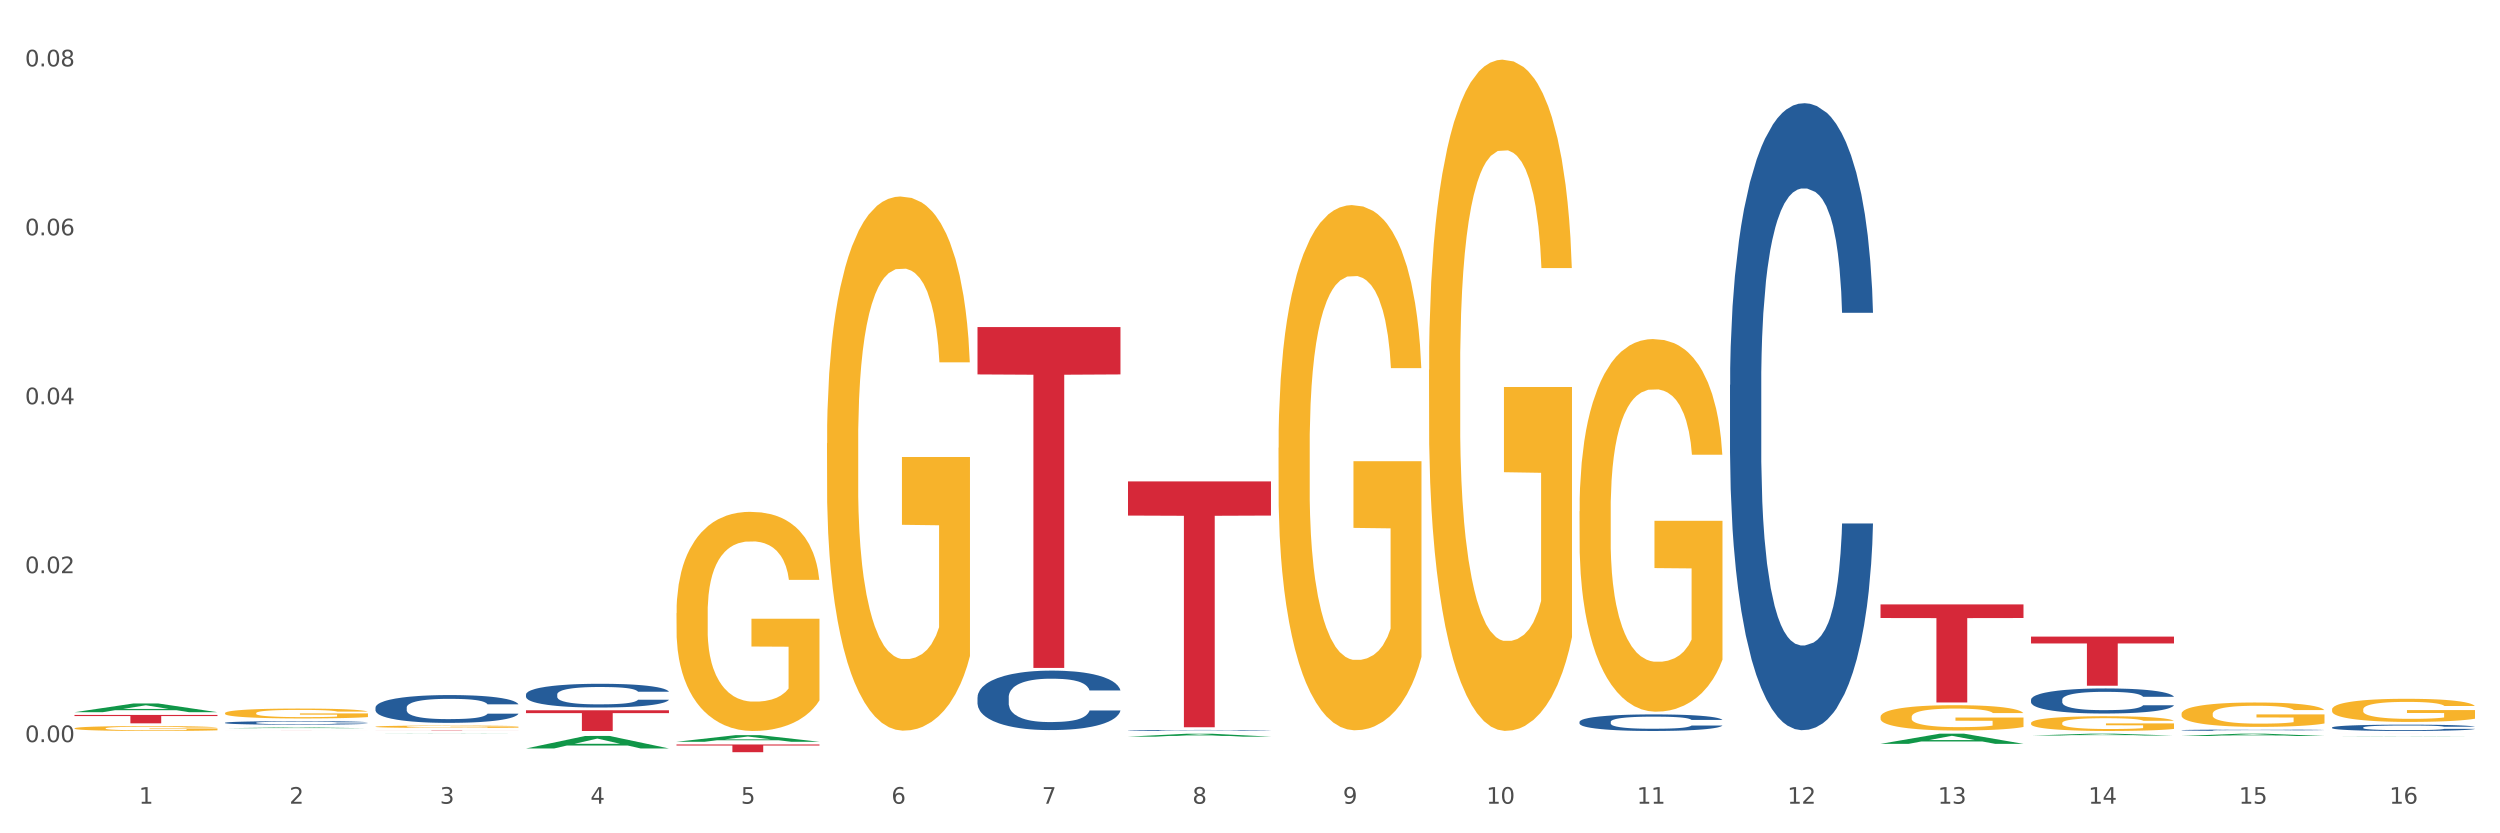
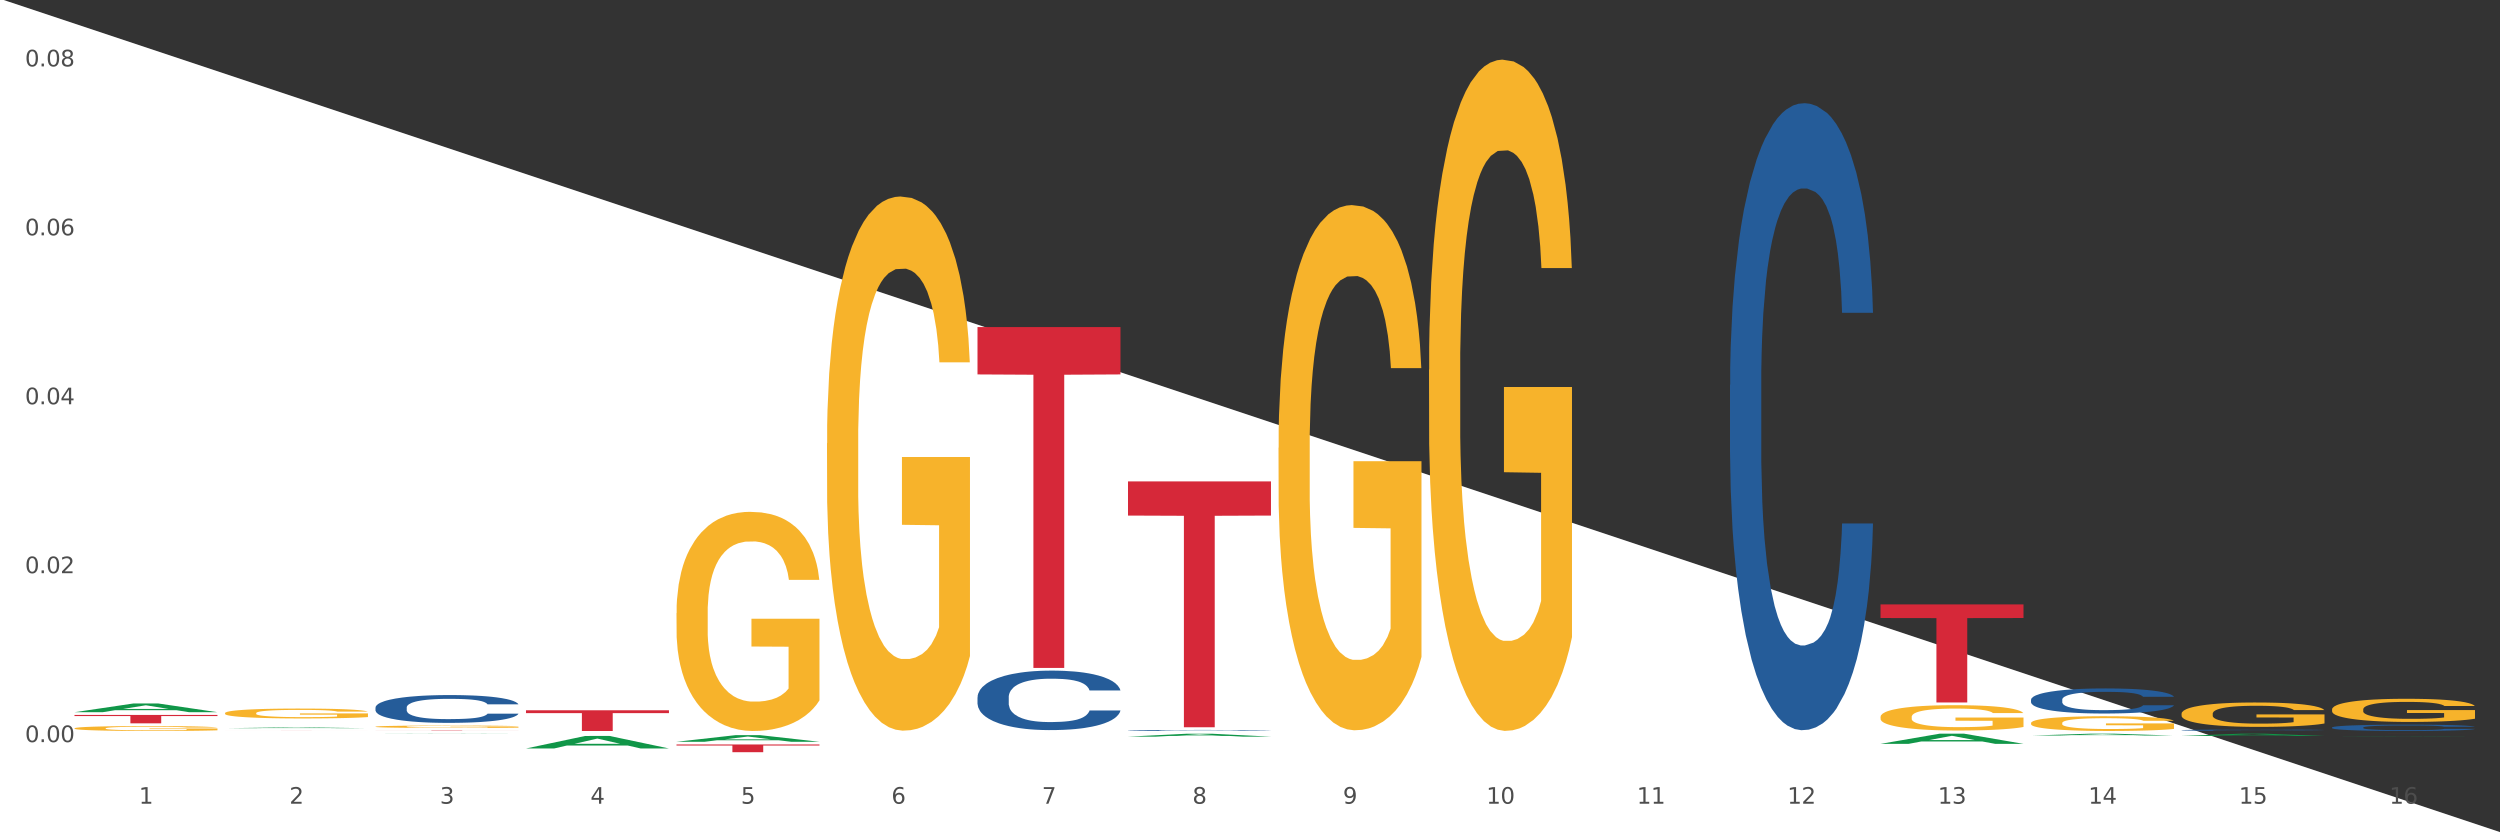
<svg xmlns="http://www.w3.org/2000/svg" xmlns:xlink="http://www.w3.org/1999/xlink" width="1080pt" height="360pt" viewBox="0 0 1080 360" version="1.1">
  <rect x="0" y="0" width="1080" height="360" fill="#333333" stroke="none" />
  <defs>
    <style type="text/css">*{stroke-linejoin: round; stroke-linecap: butt}</style>
  </defs>
  <g id="figure_1">
    <g id="patch_1">
-       <path d="M 0 360  L 1080 360  L 1080 0  L 0 0  z " style="fill: #ffffff; stroke: #ffffff; stroke-linejoin: miter" />
+       <path d="M 0 360  L 1080 360  L 0 0  z " style="fill: #ffffff; stroke: #ffffff; stroke-linejoin: miter" />
    </g>
    <g id="axes_1">
      <g id="matplotlib.axis_1">
        <g id="xtick_1">
          <g id="text_1">
            <g style="fill: #4d4d4d" transform="translate(60.004 347.204) scale(0.096 -0.096)">
              <defs>
                <path id="DejaVuSans-31" d="M 794 531  L 1825 531  L 1825 4091  L 703 3866  L 703 4441  L 1819 4666  L 2450 4666  L 2450 531  L 3481 531  L 3481 0  L 794 0  L 794 531  z " transform="scale(0.016)" />
              </defs>
              <use xlink:href="#DejaVuSans-31" />
            </g>
          </g>
        </g>
        <g id="xtick_2">
          <g id="text_2">
            <g style="fill: #4d4d4d" transform="translate(125.021 347.204) scale(0.096 -0.096)">
              <defs>
                <path id="DejaVuSans-32" d="M 1228 531  L 3431 531  L 3431 0  L 469 0  L 469 531  Q 828 903 1448 1529  Q 2069 2156 2228 2338  Q 2531 2678 2651 2914  Q 2772 3150 2772 3378  Q 2772 3750 2511 3984  Q 2250 4219 1831 4219  Q 1534 4219 1204 4116  Q 875 4013 500 3803  L 500 4441  Q 881 4594 1212 4672  Q 1544 4750 1819 4750  Q 2544 4750 2975 4387  Q 3406 4025 3406 3419  Q 3406 3131 3298 2873  Q 3191 2616 2906 2266  Q 2828 2175 2409 1742  Q 1991 1309 1228 531  z " transform="scale(0.016)" />
              </defs>
              <use xlink:href="#DejaVuSans-32" />
            </g>
          </g>
        </g>
        <g id="xtick_3">
          <g id="text_3">
            <g style="fill: #4d4d4d" transform="translate(190.039 347.204) scale(0.096 -0.096)">
              <defs>
                <path id="DejaVuSans-33" d="M 2597 2516  Q 3050 2419 3304 2112  Q 3559 1806 3559 1356  Q 3559 666 3084 287  Q 2609 -91 1734 -91  Q 1441 -91 1130 -33  Q 819 25 488 141  L 488 750  Q 750 597 1062 519  Q 1375 441 1716 441  Q 2309 441 2620 675  Q 2931 909 2931 1356  Q 2931 1769 2642 2001  Q 2353 2234 1838 2234  L 1294 2234  L 1294 2753  L 1863 2753  Q 2328 2753 2575 2939  Q 2822 3125 2822 3475  Q 2822 3834 2567 4026  Q 2313 4219 1838 4219  Q 1578 4219 1281 4162  Q 984 4106 628 3988  L 628 4550  Q 988 4650 1302 4700  Q 1616 4750 1894 4750  Q 2613 4750 3031 4423  Q 3450 4097 3450 3541  Q 3450 3153 3228 2886  Q 3006 2619 2597 2516  z " transform="scale(0.016)" />
              </defs>
              <use xlink:href="#DejaVuSans-33" />
            </g>
          </g>
        </g>
        <g id="xtick_4">
          <g id="text_4">
            <g style="fill: #4d4d4d" transform="translate(255.056 347.204) scale(0.096 -0.096)">
              <defs>
                <path id="DejaVuSans-34" d="M 2419 4116  L 825 1625  L 2419 1625  L 2419 4116  z M 2253 4666  L 3047 4666  L 3047 1625  L 3713 1625  L 3713 1100  L 3047 1100  L 3047 0  L 2419 0  L 2419 1100  L 313 1100  L 313 1709  L 2253 4666  z " transform="scale(0.016)" />
              </defs>
              <use xlink:href="#DejaVuSans-34" />
            </g>
          </g>
        </g>
        <g id="xtick_5">
          <g id="text_5">
            <g style="fill: #4d4d4d" transform="translate(320.073 347.204) scale(0.096 -0.096)">
              <defs>
                <path id="DejaVuSans-35" d="M 691 4666  L 3169 4666  L 3169 4134  L 1269 4134  L 1269 2991  Q 1406 3038 1543 3061  Q 1681 3084 1819 3084  Q 2600 3084 3056 2656  Q 3513 2228 3513 1497  Q 3513 744 3044 326  Q 2575 -91 1722 -91  Q 1428 -91 1123 -41  Q 819 9 494 109  L 494 744  Q 775 591 1075 516  Q 1375 441 1709 441  Q 2250 441 2565 725  Q 2881 1009 2881 1497  Q 2881 1984 2565 2268  Q 2250 2553 1709 2553  Q 1456 2553 1204 2497  Q 953 2441 691 2322  L 691 4666  z " transform="scale(0.016)" />
              </defs>
              <use xlink:href="#DejaVuSans-35" />
            </g>
          </g>
        </g>
        <g id="xtick_6">
          <g id="text_6">
            <g style="fill: #4d4d4d" transform="translate(385.09 347.204) scale(0.096 -0.096)">
              <defs>
                <path id="DejaVuSans-36" d="M 2113 2584  Q 1688 2584 1439 2293  Q 1191 2003 1191 1497  Q 1191 994 1439 701  Q 1688 409 2113 409  Q 2538 409 2786 701  Q 3034 994 3034 1497  Q 3034 2003 2786 2293  Q 2538 2584 2113 2584  z M 3366 4563  L 3366 3988  Q 3128 4100 2886 4159  Q 2644 4219 2406 4219  Q 1781 4219 1451 3797  Q 1122 3375 1075 2522  Q 1259 2794 1537 2939  Q 1816 3084 2150 3084  Q 2853 3084 3261 2657  Q 3669 2231 3669 1497  Q 3669 778 3244 343  Q 2819 -91 2113 -91  Q 1303 -91 875 529  Q 447 1150 447 2328  Q 447 3434 972 4092  Q 1497 4750 2381 4750  Q 2619 4750 2861 4703  Q 3103 4656 3366 4563  z " transform="scale(0.016)" />
              </defs>
              <use xlink:href="#DejaVuSans-36" />
            </g>
          </g>
        </g>
        <g id="xtick_7">
          <g id="text_7">
            <g style="fill: #4d4d4d" transform="translate(450.108 347.204) scale(0.096 -0.096)">
              <defs>
                <path id="DejaVuSans-37" d="M 525 4666  L 3525 4666  L 3525 4397  L 1831 0  L 1172 0  L 2766 4134  L 525 4134  L 525 4666  z " transform="scale(0.016)" />
              </defs>
              <use xlink:href="#DejaVuSans-37" />
            </g>
          </g>
        </g>
        <g id="xtick_8">
          <g id="text_8">
            <g style="fill: #4d4d4d" transform="translate(515.125 347.204) scale(0.096 -0.096)">
              <defs>
                <path id="DejaVuSans-38" d="M 2034 2216  Q 1584 2216 1326 1975  Q 1069 1734 1069 1313  Q 1069 891 1326 650  Q 1584 409 2034 409  Q 2484 409 2743 651  Q 3003 894 3003 1313  Q 3003 1734 2745 1975  Q 2488 2216 2034 2216  z M 1403 2484  Q 997 2584 770 2862  Q 544 3141 544 3541  Q 544 4100 942 4425  Q 1341 4750 2034 4750  Q 2731 4750 3128 4425  Q 3525 4100 3525 3541  Q 3525 3141 3298 2862  Q 3072 2584 2669 2484  Q 3125 2378 3379 2068  Q 3634 1759 3634 1313  Q 3634 634 3220 271  Q 2806 -91 2034 -91  Q 1263 -91 848 271  Q 434 634 434 1313  Q 434 1759 690 2068  Q 947 2378 1403 2484  z M 1172 3481  Q 1172 3119 1398 2916  Q 1625 2713 2034 2713  Q 2441 2713 2670 2916  Q 2900 3119 2900 3481  Q 2900 3844 2670 4047  Q 2441 4250 2034 4250  Q 1625 4250 1398 4047  Q 1172 3844 1172 3481  z " transform="scale(0.016)" />
              </defs>
              <use xlink:href="#DejaVuSans-38" />
            </g>
          </g>
        </g>
        <g id="xtick_9">
          <g id="text_9">
            <g style="fill: #4d4d4d" transform="translate(580.142 347.204) scale(0.096 -0.096)">
              <defs>
                <path id="DejaVuSans-39" d="M 703 97  L 703 672  Q 941 559 1184 500  Q 1428 441 1663 441  Q 2288 441 2617 861  Q 2947 1281 2994 2138  Q 2813 1869 2534 1725  Q 2256 1581 1919 1581  Q 1219 1581 811 2004  Q 403 2428 403 3163  Q 403 3881 828 4315  Q 1253 4750 1959 4750  Q 2769 4750 3195 4129  Q 3622 3509 3622 2328  Q 3622 1225 3098 567  Q 2575 -91 1691 -91  Q 1453 -91 1209 -44  Q 966 3 703 97  z M 1959 2075  Q 2384 2075 2632 2365  Q 2881 2656 2881 3163  Q 2881 3666 2632 3958  Q 2384 4250 1959 4250  Q 1534 4250 1286 3958  Q 1038 3666 1038 3163  Q 1038 2656 1286 2365  Q 1534 2075 1959 2075  z " transform="scale(0.016)" />
              </defs>
              <use xlink:href="#DejaVuSans-39" />
            </g>
          </g>
        </g>
        <g id="xtick_10">
          <g id="text_10">
            <g style="fill: #4d4d4d" transform="translate(642.105 347.204) scale(0.096 -0.096)">
              <defs>
                <path id="DejaVuSans-30" d="M 2034 4250  Q 1547 4250 1301 3770  Q 1056 3291 1056 2328  Q 1056 1369 1301 889  Q 1547 409 2034 409  Q 2525 409 2770 889  Q 3016 1369 3016 2328  Q 3016 3291 2770 3770  Q 2525 4250 2034 4250  z M 2034 4750  Q 2819 4750 3233 4129  Q 3647 3509 3647 2328  Q 3647 1150 3233 529  Q 2819 -91 2034 -91  Q 1250 -91 836 529  Q 422 1150 422 2328  Q 422 3509 836 4129  Q 1250 4750 2034 4750  z " transform="scale(0.016)" />
              </defs>
              <use xlink:href="#DejaVuSans-31" />
              <use xlink:href="#DejaVuSans-30" transform="translate(63.623 0)" />
            </g>
          </g>
        </g>
        <g id="xtick_11">
          <g id="text_11">
            <g style="fill: #4d4d4d" transform="translate(707.123 347.204) scale(0.096 -0.096)">
              <use xlink:href="#DejaVuSans-31" />
              <use xlink:href="#DejaVuSans-31" transform="translate(63.623 0)" />
            </g>
          </g>
        </g>
        <g id="xtick_12">
          <g id="text_12">
            <g style="fill: #4d4d4d" transform="translate(772.14 347.204) scale(0.096 -0.096)">
              <use xlink:href="#DejaVuSans-31" />
              <use xlink:href="#DejaVuSans-32" transform="translate(63.623 0)" />
            </g>
          </g>
        </g>
        <g id="xtick_13">
          <g id="text_13">
            <g style="fill: #4d4d4d" transform="translate(837.157 347.204) scale(0.096 -0.096)">
              <use xlink:href="#DejaVuSans-31" />
              <use xlink:href="#DejaVuSans-33" transform="translate(63.623 0)" />
            </g>
          </g>
        </g>
        <g id="xtick_14">
          <g id="text_14">
            <g style="fill: #4d4d4d" transform="translate(902.174 347.204) scale(0.096 -0.096)">
              <use xlink:href="#DejaVuSans-31" />
              <use xlink:href="#DejaVuSans-34" transform="translate(63.623 0)" />
            </g>
          </g>
        </g>
        <g id="xtick_15">
          <g id="text_15">
            <g style="fill: #4d4d4d" transform="translate(967.192 347.204) scale(0.096 -0.096)">
              <use xlink:href="#DejaVuSans-31" />
              <use xlink:href="#DejaVuSans-35" transform="translate(63.623 0)" />
            </g>
          </g>
        </g>
        <g id="xtick_16">
          <g id="text_16">
            <g style="fill: #4d4d4d" transform="translate(1032.209 347.204) scale(0.096 -0.096)">
              <use xlink:href="#DejaVuSans-31" />
              <use xlink:href="#DejaVuSans-36" transform="translate(63.623 0)" />
            </g>
          </g>
        </g>
        <g id="xtick_17" />
        <g id="xtick_18" />
        <g id="xtick_19" />
        <g id="xtick_20" />
        <g id="xtick_21" />
        <g id="xtick_22" />
        <g id="xtick_23" />
        <g id="xtick_24" />
        <g id="xtick_25" />
        <g id="xtick_26" />
        <g id="xtick_27" />
        <g id="xtick_28" />
        <g id="xtick_29" />
        <g id="xtick_30" />
        <g id="xtick_31" />
      </g>
      <g id="matplotlib.axis_2">
        <g id="ytick_1">
          <g id="text_17">
            <g style="fill: #4d4d4d" transform="translate(10.8 320.596) scale(0.096 -0.096)">
              <defs>
                <path id="DejaVuSans-2e" d="M 684 794  L 1344 794  L 1344 0  L 684 0  L 684 794  z " transform="scale(0.016)" />
              </defs>
              <use xlink:href="#DejaVuSans-30" />
              <use xlink:href="#DejaVuSans-2e" transform="translate(63.623 0)" />
              <use xlink:href="#DejaVuSans-30" transform="translate(95.41 0)" />
              <use xlink:href="#DejaVuSans-30" transform="translate(159.033 0)" />
            </g>
          </g>
        </g>
        <g id="ytick_2">
          <g id="text_18">
            <g style="fill: #4d4d4d" transform="translate(10.8 247.619) scale(0.096 -0.096)">
              <use xlink:href="#DejaVuSans-30" />
              <use xlink:href="#DejaVuSans-2e" transform="translate(63.623 0)" />
              <use xlink:href="#DejaVuSans-30" transform="translate(95.41 0)" />
              <use xlink:href="#DejaVuSans-32" transform="translate(159.033 0)" />
            </g>
          </g>
        </g>
        <g id="ytick_3">
          <g id="text_19">
            <g style="fill: #4d4d4d" transform="translate(10.8 174.641) scale(0.096 -0.096)">
              <use xlink:href="#DejaVuSans-30" />
              <use xlink:href="#DejaVuSans-2e" transform="translate(63.623 0)" />
              <use xlink:href="#DejaVuSans-30" transform="translate(95.41 0)" />
              <use xlink:href="#DejaVuSans-34" transform="translate(159.033 0)" />
            </g>
          </g>
        </g>
        <g id="ytick_4">
          <g id="text_20">
            <g style="fill: #4d4d4d" transform="translate(10.8 101.663) scale(0.096 -0.096)">
              <use xlink:href="#DejaVuSans-30" />
              <use xlink:href="#DejaVuSans-2e" transform="translate(63.623 0)" />
              <use xlink:href="#DejaVuSans-30" transform="translate(95.41 0)" />
              <use xlink:href="#DejaVuSans-36" transform="translate(159.033 0)" />
            </g>
          </g>
        </g>
        <g id="ytick_5">
          <g id="text_21">
            <g style="fill: #4d4d4d" transform="translate(10.8 28.686) scale(0.096 -0.096)">
              <use xlink:href="#DejaVuSans-30" />
              <use xlink:href="#DejaVuSans-2e" transform="translate(63.623 0)" />
              <use xlink:href="#DejaVuSans-30" transform="translate(95.41 0)" />
              <use xlink:href="#DejaVuSans-38" transform="translate(159.033 0)" />
            </g>
          </g>
        </g>
        <g id="ytick_6" />
        <g id="ytick_7" />
        <g id="ytick_8" />
        <g id="ytick_9" />
      </g>
      <g id="PolyCollection_1">
        <path d="M 32.175 307.67  L 32.239 307.666  L 57.709 303.889  L 68.28 303.886  L 93.941 307.677  L 81.715 307.677  L 76.176 306.794  L 49.877 306.794  L 49.686 306.809  L 44.337 307.677  L 32.175 307.677  L 32.175 307.67  L 53.188 306.267  L 72.864 306.264  L 63.122 304.694  L 62.995 304.687  L 62.867 304.697  L 53.125 306.264  L 53.188 306.267  L 32.175 307.67  z " clip-path="url(#p6a6e5f0aa1)" style="fill: #109648" />
        <path d="M 97.192 314.594  L 97.256 314.593  L 122.727 314.242  L 133.297 314.242  L 158.959 314.594  L 146.733 314.594  L 141.193 314.512  L 114.894 314.512  L 114.703 314.513  L 109.354 314.594  L 97.192 314.594  L 97.192 314.594  L 118.206 314.463  L 137.882 314.463  L 128.139 314.317  L 128.012 314.316  L 127.884 314.317  L 118.142 314.463  L 118.206 314.463  L 97.192 314.594  z " clip-path="url(#p6a6e5f0aa1)" style="fill: #109648" />
        <path d="M 162.209 317.029  L 162.273 317.029  L 187.744 316.949  L 198.314 316.949  L 223.976 317.03  L 211.75 317.03  L 206.21 317.011  L 179.912 317.011  L 179.721 317.011  L 174.372 317.03  L 162.209 317.03  L 162.209 317.029  L 183.223 317  L 202.899 317  L 193.156 316.966  L 193.029 316.966  L 192.902 316.966  L 183.159 317  L 183.223 317  L 162.209 317.029  z " clip-path="url(#p6a6e5f0aa1)" style="fill: #109648" />
        <path d="M 227.227 323.331  L 227.29 323.326  L 252.761 317.939  L 263.331 317.933  L 288.993 323.341  L 276.767 323.341  L 271.227 322.082  L 244.929 322.082  L 244.738 322.102  L 239.389 323.341  L 227.227 323.341  L 227.227 323.331  L 248.24 321.33  L 267.916 321.325  L 258.174 319.086  L 258.046 319.076  L 257.919 319.091  L 248.176 321.325  L 248.24 321.33  L 227.227 323.331  z " clip-path="url(#p6a6e5f0aa1)" style="fill: #109648" />
        <path d="M 292.244 320.445  L 292.308 320.442  L 317.778 317.583  L 328.349 317.581  L 354.01 320.45  L 341.784 320.45  L 336.245 319.782  L 309.946 319.782  L 309.755 319.793  L 304.406 320.45  L 292.244 320.45  L 292.244 320.445  L 313.257 319.383  L 332.933 319.381  L 323.191 318.192  L 323.063 318.187  L 322.936 318.195  L 313.194 319.381  L 313.257 319.383  L 292.244 320.445  z " clip-path="url(#p6a6e5f0aa1)" style="fill: #109648" />
        <path d="M 487.296 318.228  L 487.359 318.227  L 512.83 316.961  L 523.4 316.96  L 549.062 318.23  L 536.836 318.23  L 531.296 317.934  L 504.998 317.934  L 504.807 317.939  L 499.458 318.23  L 487.296 318.23  L 487.296 318.228  L 508.309 317.758  L 527.985 317.757  L 518.243 317.231  L 518.115 317.228  L 517.988 317.232  L 508.245 317.757  L 508.309 317.758  L 487.296 318.228  z " clip-path="url(#p6a6e5f0aa1)" style="fill: #109648" />
        <path d="M 292.244 264.859  L 292.317 264.773  L 292.317 261.66  L 292.463 258.98  L 293.192 252.496  L 294.286 247.135  L 295.088 244.282  L 295.89 241.948  L 296.838 239.613  L 298.005 237.192  L 300.12 233.647  L 301.432 231.832  L 303.037 229.93  L 305.954 227.163  L 308.068 225.607  L 310.256 224.31  L 313.829 222.754  L 316.163 222.062  L 318.642 221.543  L 321.632 221.197  L 323.893 221.111  L 328.852 221.37  L 333.081 222.148  L 335.123 222.754  L 337.748 223.791  L 339.134 224.483  L 341.395 225.866  L 343.728 227.682  L 345.332 229.238  L 347.739 232.178  L 349.562 235.117  L 351.239 238.749  L 352.114 241.256  L 352.771 243.59  L 353.354 246.271  L 353.937 250.507  L 340.811 250.507  L 340.301 247.481  L 339.499 244.628  L 338.332 241.861  L 337.311 240.132  L 335.561 237.97  L 333.956 236.587  L 332.279 235.55  L 330.237 234.685  L 328.633 234.253  L 326.372 233.907  L 321.924 233.993  L 318.934 234.685  L 316.892 235.55  L 315.58 236.328  L 314.413 237.192  L 313.1 238.403  L 311.569 240.218  L 310.475 241.861  L 309.381 243.936  L 308.506 246.011  L 307.704 248.432  L 307.047 251.026  L 306.537 253.706  L 306.099 256.992  L 305.735 262.439  L 305.735 274.283  L 305.881 276.964  L 306.245 280.509  L 306.683 283.189  L 307.412 286.388  L 308.068 288.549  L 309.308 291.662  L 310.694 294.256  L 311.788 295.898  L 312.881 297.282  L 314.777 299.184  L 316.892 300.74  L 318.715 301.691  L 321.195 302.556  L 322.872 302.902  L 324.33 303.075  L 327.904 303.075  L 330.456 302.815  L 333.3 302.21  L 335.488 301.432  L 337.311 300.481  L 339.353 298.924  L 340.665 297.455  L 340.665 279.385  L 324.622 279.298  L 324.622 267.28  L 354.01 267.28  L 354.01 302.556  L 352.771 304.371  L 351.385 306.014  L 349.927 307.484  L 347.739 309.3  L 345.114 311.029  L 342.78 312.239  L 340.301 313.277  L 337.384 314.228  L 333.592 315.092  L 331.258 315.438  L 328.341 315.698  L 324.914 315.784  L 321.924 315.611  L 319.007 315.179  L 315.944 314.401  L 312.954 313.277  L 310.694 312.153  L 308.433 310.769  L 306.027 308.954  L 304.131 307.225  L 302.672 305.668  L 301.068 303.68  L 299.318 301.086  L 298.005 298.752  L 296.838 296.331  L 295.598 293.218  L 294.723 290.538  L 293.848 287.166  L 293.338 284.659  L 292.754 280.768  L 292.317 275.321  L 292.244 264.859  z " clip-path="url(#p6a6e5f0aa1)" style="fill: #f7b32b" />
        <path d="M 162.209 313.924  L 162.282 313.923  L 162.282 313.889  L 162.428 313.86  L 163.157 313.789  L 164.251 313.73  L 165.054 313.698  L 165.856 313.673  L 166.804 313.647  L 167.97 313.621  L 170.085 313.582  L 171.398 313.562  L 173.002 313.541  L 175.919 313.51  L 178.034 313.493  L 180.222 313.479  L 183.795 313.462  L 186.128 313.454  L 188.608 313.449  L 191.598 313.445  L 193.858 313.444  L 198.817 313.447  L 203.047 313.455  L 205.089 313.462  L 207.714 313.473  L 209.099 313.481  L 211.36 313.496  L 213.694 313.516  L 215.298 313.533  L 217.704 313.565  L 219.528 313.598  L 221.205 313.638  L 222.08 313.665  L 222.736 313.691  L 223.32 313.72  L 223.903 313.767  L 210.777 313.767  L 210.266 313.734  L 209.464 313.702  L 208.297 313.672  L 207.276 313.653  L 205.526 313.629  L 203.922 313.614  L 202.245 313.603  L 200.203 313.593  L 198.598 313.588  L 196.338 313.584  L 191.889 313.585  L 188.9 313.593  L 186.858 313.603  L 185.545 313.611  L 184.378 313.621  L 183.066 313.634  L 181.534 313.654  L 180.44 313.672  L 179.347 313.695  L 178.471 313.717  L 177.669 313.744  L 177.013 313.772  L 176.503 313.802  L 176.065 313.838  L 175.7 313.898  L 175.7 314.028  L 175.846 314.057  L 176.211 314.096  L 176.648 314.126  L 177.378 314.161  L 178.034 314.184  L 179.274 314.219  L 180.659 314.247  L 181.753 314.265  L 182.847 314.28  L 184.743 314.301  L 186.858 314.318  L 188.681 314.329  L 191.16 314.338  L 192.837 314.342  L 194.296 314.344  L 197.869 314.344  L 200.422 314.341  L 203.266 314.334  L 205.453 314.326  L 207.276 314.315  L 209.318 314.298  L 210.631 314.282  L 210.631 314.084  L 194.588 314.083  L 194.588 313.951  L 223.976 313.951  L 223.976 314.338  L 222.736 314.358  L 221.351 314.376  L 219.892 314.392  L 217.704 314.412  L 215.079 314.431  L 212.746 314.445  L 210.266 314.456  L 207.349 314.466  L 203.557 314.476  L 201.224 314.48  L 198.307 314.483  L 194.879 314.484  L 191.889 314.482  L 188.972 314.477  L 185.91 314.468  L 182.92 314.456  L 180.659 314.444  L 178.399 314.428  L 175.992 314.409  L 174.096 314.39  L 172.638 314.372  L 171.033 314.351  L 169.283 314.322  L 167.97 314.296  L 166.804 314.27  L 165.564 314.236  L 164.689 314.206  L 163.814 314.169  L 163.303 314.142  L 162.72 314.099  L 162.282 314.039  L 162.209 313.924  z " clip-path="url(#p6a6e5f0aa1)" style="fill: #f7b32b" />
        <path d="M 97.192 308.073  L 97.265 308.069  L 97.265 307.929  L 97.411 307.808  L 98.14 307.515  L 99.234 307.274  L 100.036 307.145  L 100.838 307.039  L 101.786 306.934  L 102.953 306.825  L 105.068 306.665  L 106.381 306.583  L 107.985 306.497  L 110.902 306.372  L 113.017 306.302  L 115.204 306.243  L 118.778 306.173  L 121.111 306.142  L 123.591 306.119  L 126.58 306.103  L 128.841 306.099  L 133.8 306.111  L 138.03 306.146  L 140.071 306.173  L 142.697 306.22  L 144.082 306.251  L 146.343 306.314  L 148.676 306.396  L 150.281 306.466  L 152.687 306.599  L 154.51 306.731  L 156.188 306.895  L 157.063 307.008  L 157.719 307.114  L 158.302 307.235  L 158.886 307.426  L 145.759 307.426  L 145.249 307.289  L 144.447 307.16  L 143.28 307.036  L 142.259 306.957  L 140.509 306.86  L 138.905 306.798  L 137.227 306.751  L 135.185 306.712  L 133.581 306.692  L 131.321 306.677  L 126.872 306.68  L 123.882 306.712  L 121.84 306.751  L 120.528 306.786  L 119.361 306.825  L 118.048 306.879  L 116.517 306.961  L 115.423 307.036  L 114.329 307.129  L 113.454 307.223  L 112.652 307.332  L 111.996 307.449  L 111.485 307.57  L 111.048 307.718  L 110.683 307.964  L 110.683 308.499  L 110.829 308.62  L 111.194 308.78  L 111.631 308.901  L 112.36 309.045  L 113.017 309.142  L 114.256 309.283  L 115.642 309.4  L 116.736 309.474  L 117.83 309.537  L 119.726 309.622  L 121.84 309.693  L 123.664 309.736  L 126.143 309.775  L 127.82 309.79  L 129.279 309.798  L 132.852 309.798  L 135.404 309.786  L 138.248 309.759  L 140.436 309.724  L 142.259 309.681  L 144.301 309.611  L 145.614 309.544  L 145.614 308.729  L 129.57 308.725  L 129.57 308.183  L 158.959 308.183  L 158.959 309.775  L 157.719 309.857  L 156.333 309.931  L 154.875 309.997  L 152.687 310.079  L 150.062 310.157  L 147.728 310.212  L 145.249 310.258  L 142.332 310.301  L 138.54 310.34  L 136.206 310.356  L 133.289 310.368  L 129.862 310.372  L 126.872 310.364  L 123.955 310.344  L 120.892 310.309  L 117.903 310.258  L 115.642 310.208  L 113.381 310.145  L 110.975 310.063  L 109.079 309.985  L 107.62 309.915  L 106.016 309.825  L 104.266 309.708  L 102.953 309.603  L 101.786 309.494  L 100.547 309.353  L 99.672 309.232  L 98.797 309.08  L 98.286 308.967  L 97.703 308.791  L 97.265 308.546  L 97.192 308.073  z " clip-path="url(#p6a6e5f0aa1)" style="fill: #f7b32b" />
        <path d="M 32.175 314.64  L 32.248 314.638  L 32.248 314.569  L 32.394 314.508  L 33.123 314.363  L 34.217 314.242  L 35.019 314.178  L 35.821 314.126  L 36.769 314.073  L 37.936 314.019  L 40.051 313.939  L 41.363 313.899  L 42.968 313.856  L 45.885 313.794  L 47.999 313.759  L 50.187 313.73  L 53.76 313.695  L 56.094 313.679  L 58.573 313.668  L 61.563 313.66  L 63.824 313.658  L 68.783 313.664  L 73.012 313.681  L 75.054 313.695  L 77.679 313.718  L 79.065 313.734  L 81.326 313.765  L 83.659 313.805  L 85.263 313.84  L 87.67 313.906  L 89.493 313.972  L 91.17 314.054  L 92.045 314.11  L 92.702 314.163  L 93.285 314.223  L 93.868 314.318  L 80.742 314.318  L 80.232 314.25  L 79.43 314.186  L 78.263 314.124  L 77.242 314.085  L 75.492 314.036  L 73.887 314.005  L 72.21 313.982  L 70.168 313.963  L 68.564 313.953  L 66.303 313.945  L 61.855 313.947  L 58.865 313.963  L 56.823 313.982  L 55.511 314  L 54.344 314.019  L 53.031 314.046  L 51.5 314.087  L 50.406 314.124  L 49.312 314.17  L 48.437 314.217  L 47.635 314.271  L 46.979 314.33  L 46.468 314.39  L 46.031 314.464  L 45.666 314.586  L 45.666 314.852  L 45.812 314.912  L 46.176 314.992  L 46.614 315.052  L 47.343 315.124  L 47.999 315.172  L 49.239 315.242  L 50.625 315.301  L 51.719 315.338  L 52.812 315.369  L 54.708 315.411  L 56.823 315.446  L 58.646 315.468  L 61.126 315.487  L 62.803 315.495  L 64.261 315.499  L 67.835 315.499  L 70.387 315.493  L 73.231 315.479  L 75.419 315.462  L 77.242 315.44  L 79.284 315.405  L 80.596 315.372  L 80.596 314.967  L 64.553 314.965  L 64.553 314.695  L 93.941 314.695  L 93.941 315.487  L 92.702 315.528  L 91.316 315.565  L 89.858 315.598  L 87.67 315.638  L 85.045 315.677  L 82.711 315.705  L 80.232 315.728  L 77.315 315.749  L 73.523 315.769  L 71.189 315.776  L 68.272 315.782  L 64.845 315.784  L 61.855 315.78  L 58.938 315.771  L 55.875 315.753  L 52.885 315.728  L 50.625 315.703  L 48.364 315.672  L 45.958 315.631  L 44.062 315.592  L 42.603 315.557  L 40.999 315.512  L 39.249 315.454  L 37.936 315.402  L 36.769 315.347  L 35.529 315.277  L 34.654 315.217  L 33.779 315.141  L 33.269 315.085  L 32.685 314.998  L 32.248 314.875  L 32.175 314.64  z " clip-path="url(#p6a6e5f0aa1)" style="fill: #f7b32b" />
        <path d="M 1007.434 318.247  L 1007.497 318.247  L 1032.968 318.126  L 1043.538 318.126  L 1069.2 318.248  L 1056.974 318.248  L 1051.434 318.219  L 1025.136 318.219  L 1024.945 318.22  L 1019.596 318.248  L 1007.434 318.248  L 1007.434 318.247  L 1028.447 318.202  L 1048.123 318.202  L 1038.38 318.152  L 1038.253 318.152  L 1038.126 318.152  L 1028.383 318.202  L 1028.447 318.202  L 1007.434 318.247  z " clip-path="url(#p6a6e5f0aa1)" style="fill: #109648" />
        <path d="M 942.416 317.945  L 942.48 317.944  L 967.951 316.95  L 978.521 316.949  L 1004.183 317.947  L 991.957 317.947  L 986.417 317.714  L 960.118 317.714  L 959.927 317.718  L 954.579 317.947  L 942.416 317.947  L 942.416 317.945  L 963.43 317.576  L 983.106 317.575  L 973.363 317.162  L 973.236 317.16  L 973.109 317.163  L 963.366 317.575  L 963.43 317.576  L 942.416 317.945  z " clip-path="url(#p6a6e5f0aa1)" style="fill: #109648" />
        <path d="M 877.399 317.762  L 877.463 317.762  L 902.933 316.95  L 913.504 316.949  L 939.166 317.764  L 926.94 317.764  L 921.4 317.574  L 895.101 317.574  L 894.91 317.577  L 889.561 317.764  L 877.399 317.764  L 877.399 317.762  L 898.412 317.461  L 918.089 317.46  L 908.346 317.123  L 908.219 317.121  L 908.091 317.123  L 898.349 317.46  L 898.412 317.461  L 877.399 317.762  z " clip-path="url(#p6a6e5f0aa1)" style="fill: #109648" />
        <path d="M 812.382 321.337  L 812.446 321.333  L 837.916 316.953  L 848.487 316.949  L 874.148 321.345  L 861.922 321.345  L 856.382 320.322  L 830.084 320.322  L 829.893 320.338  L 824.544 321.345  L 812.382 321.345  L 812.382 321.337  L 833.395 319.711  L 853.071 319.707  L 843.329 317.886  L 843.201 317.878  L 843.074 317.89  L 833.332 319.707  L 833.395 319.711  L 812.382 321.337  z " clip-path="url(#p6a6e5f0aa1)" style="fill: #109648" />
        <path d="M 292.244 321.615  L 354.01 321.615  L 354.01 322.078  L 329.714 322.081  L 329.714 324.95  L 316.394 324.95  L 316.394 322.081  L 292.244 322.078  L 292.244 321.618  L 292.244 321.615  z " clip-path="url(#p6a6e5f0aa1)" style="fill: #d62839" />
        <path d="M 422.278 141.286  L 484.045 141.286  L 484.045 161.749  L 459.748 161.887  L 459.748 288.537  L 446.429 288.537  L 446.429 161.887  L 422.278 161.749  L 422.278 141.424  L 422.278 141.286  z " clip-path="url(#p6a6e5f0aa1)" style="fill: #d62839" />
        <path d="M 487.296 207.963  L 549.062 207.963  L 549.062 222.724  L 524.765 222.824  L 524.765 314.18  L 511.446 314.18  L 511.446 222.824  L 487.296 222.724  L 487.296 208.063  L 487.296 207.963  z " clip-path="url(#p6a6e5f0aa1)" style="fill: #d62839" />
        <path d="M 812.382 261.094  L 874.148 261.094  L 874.148 266.983  L 849.852 267.023  L 849.852 303.473  L 836.532 303.473  L 836.532 267.023  L 812.382 266.983  L 812.382 261.133  L 812.382 261.094  z " clip-path="url(#p6a6e5f0aa1)" style="fill: #d62839" />
        <path d="M 1007.434 316.949  L 1069.2 316.949  L 1069.2 316.951  L 1044.903 316.951  L 1044.903 316.961  L 1031.584 316.961  L 1031.584 316.951  L 1007.434 316.951  L 1007.434 316.949  L 1007.434 316.949  z " clip-path="url(#p6a6e5f0aa1)" style="fill: #d62839" />
-         <path d="M 877.399 275.014  L 939.166 275.014  L 939.166 277.963  L 914.869 277.983  L 914.869 296.237  L 901.549 296.237  L 901.549 277.983  L 877.399 277.963  L 877.399 275.033  L 877.399 275.014  z " clip-path="url(#p6a6e5f0aa1)" style="fill: #d62839" />
        <path d="M 227.227 306.829  L 288.993 306.829  L 288.993 308.073  L 264.696 308.082  L 264.696 315.784  L 251.377 315.784  L 251.377 308.082  L 227.227 308.073  L 227.227 306.837  L 227.227 306.829  z " clip-path="url(#p6a6e5f0aa1)" style="fill: #d62839" />
        <path d="M 162.209 315.648  L 223.976 315.648  L 223.976 315.667  L 199.679 315.667  L 199.679 315.784  L 186.36 315.784  L 186.36 315.667  L 162.209 315.667  L 162.209 315.648  L 162.209 315.648  z " clip-path="url(#p6a6e5f0aa1)" style="fill: #d62839" />
        <path d="M 97.192 315.759  L 158.959 315.759  L 158.959 315.762  L 134.662 315.762  L 134.662 315.784  L 121.343 315.784  L 121.343 315.762  L 97.192 315.762  L 97.192 315.759  L 97.192 315.759  z " clip-path="url(#p6a6e5f0aa1)" style="fill: #d62839" />
        <path d="M 32.175 308.842  L 93.941 308.842  L 93.941 309.349  L 69.645 309.353  L 69.645 312.493  L 56.325 312.493  L 56.325 309.353  L 32.175 309.349  L 32.175 308.845  L 32.175 308.842  z " clip-path="url(#p6a6e5f0aa1)" style="fill: #d62839" />
        <path d="M 1007.434 306.497  L 1007.507 306.488  L 1007.507 306.159  L 1007.652 305.876  L 1008.382 305.19  L 1009.475 304.624  L 1010.278 304.323  L 1011.08 304.076  L 1012.028 303.829  L 1013.195 303.573  L 1015.309 303.199  L 1016.622 303.007  L 1018.226 302.806  L 1021.143 302.513  L 1023.258 302.349  L 1025.446 302.212  L 1029.019 302.047  L 1031.353 301.974  L 1033.832 301.92  L 1036.822 301.883  L 1039.083 301.874  L 1044.041 301.901  L 1048.271 301.984  L 1050.313 302.047  L 1052.938 302.157  L 1054.324 302.23  L 1056.584 302.376  L 1058.918 302.568  L 1060.522 302.733  L 1062.929 303.043  L 1064.752 303.354  L 1066.429 303.738  L 1067.304 304.003  L 1067.96 304.249  L 1068.544 304.533  L 1069.127 304.98  L 1056.001 304.98  L 1055.49 304.661  L 1054.688 304.359  L 1053.521 304.067  L 1052.5 303.884  L 1050.75 303.656  L 1049.146 303.509  L 1047.469 303.4  L 1045.427 303.308  L 1043.823 303.263  L 1041.562 303.226  L 1037.114 303.235  L 1034.124 303.308  L 1032.082 303.4  L 1030.769 303.482  L 1029.602 303.573  L 1028.29 303.701  L 1026.758 303.893  L 1025.665 304.067  L 1024.571 304.286  L 1023.696 304.505  L 1022.893 304.761  L 1022.237 305.035  L 1021.727 305.318  L 1021.289 305.666  L 1020.925 306.241  L 1020.925 307.493  L 1021.07 307.776  L 1021.435 308.151  L 1021.873 308.434  L 1022.602 308.772  L 1023.258 309  L 1024.498 309.329  L 1025.883 309.603  L 1026.977 309.777  L 1028.071 309.923  L 1029.967 310.124  L 1032.082 310.289  L 1033.905 310.389  L 1036.384 310.481  L 1038.062 310.517  L 1039.52 310.535  L 1043.093 310.535  L 1045.646 310.508  L 1048.49 310.444  L 1050.677 310.362  L 1052.5 310.261  L 1054.542 310.097  L 1055.855 309.942  L 1055.855 308.032  L 1039.812 308.023  L 1039.812 306.753  L 1069.2 306.753  L 1069.2 310.481  L 1067.96 310.672  L 1066.575 310.846  L 1065.116 311.001  L 1062.929 311.193  L 1060.303 311.376  L 1057.97 311.504  L 1055.49 311.614  L 1052.573 311.714  L 1048.781 311.805  L 1046.448 311.842  L 1043.531 311.869  L 1040.103 311.879  L 1037.114 311.86  L 1034.197 311.815  L 1031.134 311.732  L 1028.144 311.614  L 1025.883 311.495  L 1023.623 311.349  L 1021.216 311.157  L 1019.32 310.974  L 1017.862 310.81  L 1016.257 310.599  L 1014.507 310.325  L 1013.195 310.079  L 1012.028 309.823  L 1010.788 309.494  L 1009.913 309.211  L 1009.038 308.854  L 1008.527 308.589  L 1007.944 308.178  L 1007.507 307.603  L 1007.434 306.497  z " clip-path="url(#p6a6e5f0aa1)" style="fill: #f7b32b" />
        <path d="M 942.416 308.347  L 942.489 308.337  L 942.489 307.991  L 942.635 307.693  L 943.364 306.971  L 944.458 306.374  L 945.26 306.056  L 946.063 305.796  L 947.011 305.536  L 948.177 305.267  L 950.292 304.872  L 951.605 304.67  L 953.209 304.458  L 956.126 304.15  L 958.241 303.977  L 960.429 303.832  L 964.002 303.659  L 966.335 303.582  L 968.815 303.524  L 971.805 303.486  L 974.065 303.476  L 979.024 303.505  L 983.254 303.592  L 985.296 303.659  L 987.921 303.775  L 989.306 303.852  L 991.567 304.006  L 993.901 304.208  L 995.505 304.381  L 997.911 304.708  L 999.734 305.036  L 1001.412 305.44  L 1002.287 305.719  L 1002.943 305.979  L 1003.526 306.277  L 1004.11 306.749  L 990.984 306.749  L 990.473 306.412  L 989.671 306.095  L 988.504 305.787  L 987.483 305.594  L 985.733 305.353  L 984.129 305.199  L 982.451 305.084  L 980.41 304.988  L 978.805 304.939  L 976.545 304.901  L 972.096 304.911  L 969.106 304.988  L 967.065 305.084  L 965.752 305.17  L 964.585 305.267  L 963.273 305.402  L 961.741 305.604  L 960.647 305.787  L 959.553 306.018  L 958.678 306.249  L 957.876 306.518  L 957.22 306.807  L 956.709 307.105  L 956.272 307.471  L 955.907 308.078  L 955.907 309.396  L 956.053 309.695  L 956.418 310.089  L 956.855 310.388  L 957.585 310.744  L 958.241 310.985  L 959.481 311.331  L 960.866 311.62  L 961.96 311.803  L 963.054 311.957  L 964.95 312.169  L 967.065 312.342  L 968.888 312.448  L 971.367 312.544  L 973.044 312.583  L 974.503 312.602  L 978.076 312.602  L 980.628 312.573  L 983.472 312.506  L 985.66 312.419  L 987.483 312.313  L 989.525 312.14  L 990.838 311.976  L 990.838 309.964  L 974.795 309.955  L 974.795 308.617  L 1004.183 308.617  L 1004.183 312.544  L 1002.943 312.746  L 1001.558 312.929  L 1000.099 313.093  L 997.911 313.295  L 995.286 313.487  L 992.953 313.622  L 990.473 313.738  L 987.556 313.844  L 983.764 313.94  L 981.431 313.978  L 978.514 314.007  L 975.086 314.017  L 972.096 313.998  L 969.179 313.949  L 966.117 313.863  L 963.127 313.738  L 960.866 313.613  L 958.605 313.459  L 956.199 313.256  L 954.303 313.064  L 952.844 312.891  L 951.24 312.669  L 949.49 312.38  L 948.177 312.121  L 947.011 311.851  L 945.771 311.504  L 944.896 311.206  L 944.021 310.831  L 943.51 310.551  L 942.927 310.118  L 942.489 309.512  L 942.416 308.347  z " clip-path="url(#p6a6e5f0aa1)" style="fill: #f7b32b" />
        <path d="M 877.399 312.355  L 877.472 312.349  L 877.472 312.139  L 877.618 311.959  L 878.347 311.522  L 879.441 311.161  L 880.243 310.969  L 881.045 310.812  L 881.993 310.654  L 883.16 310.491  L 885.275 310.253  L 886.588 310.13  L 888.192 310.002  L 891.109 309.816  L 893.224 309.711  L 895.411 309.624  L 898.985 309.519  L 901.318 309.472  L 903.798 309.438  L 906.787 309.414  L 909.048 309.408  L 914.007 309.426  L 918.236 309.478  L 920.278 309.519  L 922.904 309.589  L 924.289 309.636  L 926.55 309.729  L 928.883 309.851  L 930.488 309.956  L 932.894 310.154  L 934.717 310.352  L 936.394 310.596  L 937.27 310.765  L 937.926 310.922  L 938.509 311.103  L 939.093 311.388  L 925.966 311.388  L 925.456 311.184  L 924.654 310.992  L 923.487 310.806  L 922.466 310.689  L 920.716 310.544  L 919.111 310.451  L 917.434 310.381  L 915.392 310.323  L 913.788 310.293  L 911.527 310.27  L 907.079 310.276  L 904.089 310.323  L 902.047 310.381  L 900.735 310.433  L 899.568 310.491  L 898.255 310.573  L 896.724 310.695  L 895.63 310.806  L 894.536 310.946  L 893.661 311.085  L 892.859 311.248  L 892.203 311.423  L 891.692 311.604  L 891.255 311.825  L 890.89 312.192  L 890.89 312.989  L 891.036 313.17  L 891.4 313.409  L 891.838 313.589  L 892.567 313.804  L 893.224 313.95  L 894.463 314.16  L 895.849 314.334  L 896.943 314.445  L 898.037 314.538  L 899.933 314.666  L 902.047 314.771  L 903.87 314.835  L 906.35 314.893  L 908.027 314.917  L 909.486 314.928  L 913.059 314.928  L 915.611 314.911  L 918.455 314.87  L 920.643 314.818  L 922.466 314.754  L 924.508 314.649  L 925.82 314.55  L 925.82 313.333  L 909.777 313.327  L 909.777 312.518  L 939.166 312.518  L 939.166 314.893  L 937.926 315.016  L 936.54 315.126  L 935.082 315.225  L 932.894 315.347  L 930.269 315.464  L 927.935 315.545  L 925.456 315.615  L 922.539 315.679  L 918.747 315.738  L 916.413 315.761  L 913.496 315.778  L 910.069 315.784  L 907.079 315.772  L 904.162 315.743  L 901.099 315.691  L 898.109 315.615  L 895.849 315.54  L 893.588 315.446  L 891.182 315.324  L 889.286 315.208  L 887.827 315.103  L 886.223 314.969  L 884.473 314.794  L 883.16 314.637  L 881.993 314.474  L 880.754 314.264  L 879.879 314.084  L 879.003 313.857  L 878.493 313.688  L 877.91 313.426  L 877.472 313.059  L 877.399 312.355  z " clip-path="url(#p6a6e5f0aa1)" style="fill: #f7b32b" />
        <path d="M 812.382 309.697  L 812.455 309.687  L 812.455 309.327  L 812.601 309.017  L 813.33 308.268  L 814.424 307.648  L 815.226 307.318  L 816.028 307.048  L 816.976 306.778  L 818.143 306.498  L 820.258 306.088  L 821.57 305.878  L 823.175 305.658  L 826.092 305.338  L 828.206 305.158  L 830.394 305.008  L 833.967 304.828  L 836.301 304.748  L 838.78 304.688  L 841.77 304.648  L 844.031 304.638  L 848.99 304.668  L 853.219 304.758  L 855.261 304.828  L 857.886 304.948  L 859.272 305.028  L 861.532 305.188  L 863.866 305.398  L 865.47 305.578  L 867.877 305.918  L 869.7 306.258  L 871.377 306.678  L 872.252 306.968  L 872.909 307.238  L 873.492 307.548  L 874.075 308.038  L 860.949 308.038  L 860.439 307.688  L 859.636 307.358  L 858.47 307.038  L 857.449 306.838  L 855.699 306.588  L 854.094 306.428  L 852.417 306.308  L 850.375 306.208  L 848.771 306.158  L 846.51 306.118  L 842.062 306.128  L 839.072 306.208  L 837.03 306.308  L 835.717 306.398  L 834.551 306.498  L 833.238 306.638  L 831.707 306.848  L 830.613 307.038  L 829.519 307.278  L 828.644 307.518  L 827.842 307.798  L 827.185 308.098  L 826.675 308.408  L 826.237 308.788  L 825.873 309.417  L 825.873 310.787  L 826.019 311.097  L 826.383 311.507  L 826.821 311.817  L 827.55 312.187  L 828.206 312.437  L 829.446 312.797  L 830.832 313.097  L 831.925 313.287  L 833.019 313.447  L 834.915 313.667  L 837.03 313.847  L 838.853 313.957  L 841.333 314.057  L 843.01 314.097  L 844.468 314.117  L 848.042 314.117  L 850.594 314.087  L 853.438 314.017  L 855.626 313.927  L 857.449 313.817  L 859.491 313.637  L 860.803 313.467  L 860.803 311.377  L 844.76 311.367  L 844.76 309.977  L 874.148 309.977  L 874.148 314.057  L 872.909 314.267  L 871.523 314.457  L 870.065 314.627  L 867.877 314.837  L 865.252 315.037  L 862.918 315.177  L 860.439 315.297  L 857.522 315.407  L 853.73 315.507  L 851.396 315.547  L 848.479 315.577  L 845.052 315.587  L 842.062 315.567  L 839.145 315.517  L 836.082 315.427  L 833.092 315.297  L 830.832 315.167  L 828.571 315.007  L 826.164 314.797  L 824.268 314.597  L 822.81 314.417  L 821.206 314.187  L 819.455 313.887  L 818.143 313.617  L 816.976 313.337  L 815.736 312.977  L 814.861 312.667  L 813.986 312.277  L 813.476 311.987  L 812.892 311.537  L 812.455 310.907  L 812.382 309.697  z " clip-path="url(#p6a6e5f0aa1)" style="fill: #f7b32b" />
-         <path d="M 682.347 220.858  L 682.42 220.711  L 682.42 215.418  L 682.566 210.861  L 683.295 199.834  L 684.389 190.719  L 685.191 185.867  L 685.994 181.898  L 686.942 177.928  L 688.108 173.811  L 690.223 167.784  L 691.536 164.696  L 693.14 161.462  L 696.057 156.757  L 698.172 154.111  L 700.36 151.905  L 703.933 149.259  L 706.266 148.083  L 708.746 147.201  L 711.736 146.613  L 713.996 146.466  L 718.955 146.907  L 723.185 148.23  L 725.227 149.259  L 727.852 151.023  L 729.237 152.199  L 731.498 154.552  L 733.832 157.639  L 735.436 160.286  L 737.842 165.284  L 739.665 170.283  L 741.343 176.458  L 742.218 180.721  L 742.874 184.691  L 743.457 189.249  L 744.041 196.453  L 730.915 196.453  L 730.404 191.307  L 729.602 186.455  L 728.435 181.751  L 727.414 178.81  L 725.664 175.135  L 724.06 172.782  L 722.383 171.018  L 720.341 169.548  L 718.736 168.813  L 716.476 168.225  L 712.027 168.372  L 709.037 169.548  L 706.996 171.018  L 705.683 172.341  L 704.516 173.811  L 703.204 175.87  L 701.672 178.957  L 700.578 181.751  L 699.484 185.279  L 698.609 188.808  L 697.807 192.924  L 697.151 197.335  L 696.64 201.892  L 696.203 207.479  L 695.838 216.741  L 695.838 236.883  L 695.984 241.441  L 696.349 247.469  L 696.786 252.026  L 697.516 257.466  L 698.172 261.142  L 699.412 266.434  L 700.797 270.845  L 701.891 273.638  L 702.985 275.991  L 704.881 279.225  L 706.996 281.872  L 708.819 283.489  L 711.298 284.959  L 712.975 285.547  L 714.434 285.841  L 718.007 285.841  L 720.559 285.4  L 723.403 284.371  L 725.591 283.048  L 727.414 281.43  L 729.456 278.784  L 730.769 276.285  L 730.769 245.557  L 714.726 245.41  L 714.726 224.975  L 744.114 224.975  L 744.114 284.959  L 742.874 288.046  L 741.489 290.84  L 740.03 293.339  L 737.842 296.427  L 735.217 299.367  L 732.884 301.425  L 730.404 303.19  L 727.487 304.807  L 723.695 306.277  L 721.362 306.865  L 718.445 307.306  L 715.017 307.453  L 712.027 307.159  L 709.11 306.424  L 706.048 305.101  L 703.058 303.19  L 700.797 301.278  L 698.536 298.926  L 696.13 295.838  L 694.234 292.898  L 692.776 290.252  L 691.171 286.87  L 689.421 282.46  L 688.108 278.49  L 686.942 274.373  L 685.702 269.081  L 684.827 264.523  L 683.952 258.789  L 683.441 254.526  L 682.858 247.91  L 682.42 238.648  L 682.347 220.858  z " clip-path="url(#p6a6e5f0aa1)" style="fill: #f7b32b" />
        <path d="M 617.33 159.766  L 617.403 159.501  L 617.403 149.967  L 617.549 141.757  L 618.278 121.895  L 619.372 105.475  L 620.174 96.735  L 620.976 89.585  L 621.924 82.434  L 623.091 75.019  L 625.206 64.161  L 626.519 58.599  L 628.123 52.773  L 631.04 44.298  L 633.155 39.531  L 635.342 35.558  L 638.916 30.791  L 641.249 28.673  L 643.729 27.084  L 646.718 26.024  L 648.979 25.759  L 653.938 26.554  L 658.167 28.938  L 660.209 30.791  L 662.835 33.969  L 664.22 36.088  L 666.481 40.325  L 668.814 45.887  L 670.419 50.654  L 672.825 59.658  L 674.648 68.663  L 676.325 79.786  L 677.201 87.466  L 677.857 94.617  L 678.44 102.826  L 679.024 115.803  L 665.897 115.803  L 665.387 106.534  L 664.585 97.795  L 663.418 89.32  L 662.397 84.023  L 660.647 77.402  L 659.043 73.165  L 657.365 69.987  L 655.323 67.339  L 653.719 66.014  L 651.458 64.955  L 647.01 65.22  L 644.02 67.339  L 641.978 69.987  L 640.666 72.37  L 639.499 75.019  L 638.186 78.726  L 636.655 84.288  L 635.561 89.32  L 634.467 95.676  L 633.592 102.032  L 632.79 109.447  L 632.134 117.392  L 631.623 125.602  L 631.186 135.666  L 630.821 152.351  L 630.821 188.633  L 630.967 196.843  L 631.332 207.701  L 631.769 215.911  L 632.498 225.71  L 633.155 232.331  L 634.394 241.865  L 635.78 249.81  L 636.874 254.842  L 637.968 259.079  L 639.864 264.905  L 641.978 269.672  L 643.801 272.586  L 646.281 275.234  L 647.958 276.293  L 649.417 276.823  L 652.99 276.823  L 655.542 276.029  L 658.386 274.175  L 660.574 271.791  L 662.397 268.878  L 664.439 264.111  L 665.752 259.609  L 665.752 204.258  L 649.708 203.993  L 649.708 167.181  L 679.097 167.181  L 679.097 275.234  L 677.857 280.796  L 676.471 285.827  L 675.013 290.33  L 672.825 295.891  L 670.2 301.188  L 667.866 304.896  L 665.387 308.074  L 662.47 310.987  L 658.678 313.635  L 656.344 314.694  L 653.427 315.489  L 650 315.754  L 647.01 315.224  L 644.093 313.9  L 641.03 311.516  L 638.041 308.074  L 635.78 304.631  L 633.519 300.393  L 631.113 294.832  L 629.217 289.535  L 627.758 284.768  L 626.154 278.677  L 624.404 270.732  L 623.091 263.581  L 621.924 256.166  L 620.685 246.632  L 619.81 238.422  L 618.934 228.093  L 618.424 220.413  L 617.841 208.496  L 617.403 191.811  L 617.33 159.766  z " clip-path="url(#p6a6e5f0aa1)" style="fill: #f7b32b" />
        <path d="M 552.313 193.44  L 552.386 193.233  L 552.386 185.773  L 552.532 179.35  L 553.261 163.809  L 554.355 150.962  L 555.157 144.124  L 555.959 138.529  L 556.907 132.934  L 558.074 127.132  L 560.189 118.637  L 561.501 114.285  L 563.106 109.726  L 566.023 103.096  L 568.137 99.366  L 570.325 96.258  L 573.898 92.528  L 576.232 90.87  L 578.711 89.627  L 581.701 88.798  L 583.962 88.591  L 588.921 89.212  L 593.15 91.077  L 595.192 92.528  L 597.817 95.014  L 599.203 96.672  L 601.464 99.987  L 603.797 104.339  L 605.401 108.069  L 607.808 115.114  L 609.631 122.159  L 611.308 130.862  L 612.183 136.871  L 612.84 142.466  L 613.423 148.89  L 614.006 159.043  L 600.88 159.043  L 600.37 151.79  L 599.567 144.952  L 598.401 138.322  L 597.38 134.177  L 595.63 128.997  L 594.025 125.682  L 592.348 123.195  L 590.306 121.123  L 588.702 120.087  L 586.441 119.258  L 581.993 119.465  L 579.003 121.123  L 576.961 123.195  L 575.649 125.06  L 574.482 127.132  L 573.169 130.033  L 571.638 134.385  L 570.544 138.322  L 569.45 143.295  L 568.575 148.268  L 567.773 154.07  L 567.116 160.286  L 566.606 166.71  L 566.168 174.584  L 565.804 187.638  L 565.804 216.026  L 565.95 222.45  L 566.314 230.946  L 566.752 237.369  L 567.481 245.036  L 568.137 250.216  L 569.377 257.676  L 570.763 263.892  L 571.856 267.829  L 572.95 271.145  L 574.846 275.703  L 576.961 279.433  L 578.784 281.713  L 581.264 283.785  L 582.941 284.614  L 584.399 285.028  L 587.973 285.028  L 590.525 284.406  L 593.369 282.956  L 595.557 281.091  L 597.38 278.812  L 599.422 275.082  L 600.734 271.559  L 600.734 228.252  L 584.691 228.045  L 584.691 199.242  L 614.079 199.242  L 614.079 283.785  L 612.84 288.136  L 611.454 292.073  L 609.996 295.596  L 607.808 299.947  L 605.183 304.092  L 602.849 306.992  L 600.37 309.479  L 597.453 311.758  L 593.661 313.83  L 591.327 314.659  L 588.41 315.281  L 584.983 315.488  L 581.993 315.074  L 579.076 314.038  L 576.013 312.173  L 573.023 309.479  L 570.763 306.785  L 568.502 303.47  L 566.096 299.118  L 564.199 294.974  L 562.741 291.244  L 561.137 286.478  L 559.387 280.262  L 558.074 274.667  L 556.907 268.865  L 555.667 261.406  L 554.792 254.982  L 553.917 246.901  L 553.407 240.892  L 552.823 231.567  L 552.386 218.513  L 552.313 193.44  z " clip-path="url(#p6a6e5f0aa1)" style="fill: #f7b32b" />
        <path d="M 357.261 191.519  L 357.334 191.308  L 357.334 183.721  L 357.48 177.188  L 358.209 161.382  L 359.303 148.316  L 360.105 141.361  L 360.907 135.671  L 361.855 129.981  L 363.022 124.08  L 365.137 115.439  L 366.45 111.013  L 368.054 106.377  L 370.971 99.633  L 373.086 95.84  L 375.273 92.678  L 378.847 88.885  L 381.18 87.199  L 383.66 85.935  L 386.649 85.092  L 388.91 84.881  L 393.869 85.513  L 398.098 87.41  L 400.14 88.885  L 402.766 91.414  L 404.151 93.1  L 406.412 96.472  L 408.745 100.898  L 410.35 104.691  L 412.756 111.856  L 414.579 119.022  L 416.256 127.873  L 417.132 133.985  L 417.788 139.675  L 418.371 146.208  L 418.955 156.535  L 405.828 156.535  L 405.318 149.159  L 404.516 142.204  L 403.349 135.46  L 402.328 131.245  L 400.578 125.976  L 398.974 122.604  L 397.296 120.076  L 395.254 117.968  L 393.65 116.914  L 391.39 116.071  L 386.941 116.282  L 383.951 117.968  L 381.909 120.076  L 380.597 121.972  L 379.43 124.08  L 378.117 127.03  L 376.586 131.456  L 375.492 135.46  L 374.398 140.518  L 373.523 145.576  L 372.721 151.477  L 372.065 157.799  L 371.554 164.332  L 371.117 172.341  L 370.752 185.618  L 370.752 214.49  L 370.898 221.023  L 371.263 229.664  L 371.7 236.197  L 372.429 243.995  L 373.086 249.263  L 374.325 256.85  L 375.711 263.173  L 376.805 267.177  L 377.899 270.549  L 379.795 275.185  L 381.909 278.979  L 383.733 281.297  L 386.212 283.404  L 387.889 284.247  L 389.348 284.669  L 392.921 284.669  L 395.473 284.037  L 398.317 282.561  L 400.505 280.665  L 402.328 278.346  L 404.37 274.553  L 405.683 270.97  L 405.683 226.924  L 389.639 226.713  L 389.639 197.42  L 419.028 197.42  L 419.028 283.404  L 417.788 287.83  L 416.402 291.834  L 414.944 295.417  L 412.756 299.843  L 410.131 304.058  L 407.797 307.008  L 405.318 309.537  L 402.401 311.855  L 398.609 313.963  L 396.275 314.806  L 393.358 315.438  L 389.931 315.649  L 386.941 315.227  L 384.024 314.173  L 380.961 312.277  L 377.972 309.537  L 375.711 306.797  L 373.45 303.425  L 371.044 299  L 369.148 294.785  L 367.689 290.991  L 366.085 286.144  L 364.335 279.822  L 363.022 274.131  L 361.855 268.231  L 360.616 260.644  L 359.741 254.111  L 358.866 245.891  L 358.355 239.78  L 357.772 230.296  L 357.334 217.019  L 357.261 191.519  z " clip-path="url(#p6a6e5f0aa1)" style="fill: #f7b32b" />
        <path d="M 942.416 315.435  L 942.489 315.434  L 942.489 315.42  L 942.708 315.4  L 943.512 315.364  L 944.534 315.337  L 946.286 315.305  L 947.235 315.292  L 948.476 315.277  L 951.032 315.253  L 953.952 315.232  L 955.996 315.221  L 957.529 315.214  L 960.961 315.201  L 962.932 315.195  L 964.976 315.19  L 966.729 315.187  L 969.649 315.184  L 971.985 315.182  L 974.687 315.182  L 976.95 315.182  L 979.943 315.184  L 984.324 315.19  L 986.003 315.194  L 988.267 315.2  L 990.603 315.208  L 992.501 315.217  L 994.691 315.228  L 996.955 315.244  L 999.145 315.263  L 1000.678 315.281  L 1001.919 315.3  L 1003.015 315.324  L 1003.818 315.349  L 1004.183 315.37  L 990.822 315.37  L 990.457 315.351  L 989.727 315.33  L 988.997 315.316  L 988.194 315.305  L 986.952 315.292  L 985.857 315.284  L 984.032 315.274  L 982.353 315.268  L 980.966 315.264  L 979.286 315.261  L 975.709 315.258  L 973.154 315.258  L 971.547 315.259  L 969.576 315.262  L 967.897 315.265  L 965.926 315.272  L 964.392 315.278  L 962.859 315.287  L 961.983 315.293  L 960.669 315.305  L 959.793 315.314  L 958.625 315.33  L 957.967 315.341  L 956.799 315.37  L 956.288 315.392  L 956.069 315.407  L 955.923 315.423  L 955.923 315.504  L 956.361 315.54  L 956.726 315.555  L 957.31 315.572  L 958.406 315.595  L 960.012 315.617  L 961.691 315.633  L 963.078 315.643  L 964.392 315.65  L 965.707 315.656  L 967.313 315.661  L 968.627 315.664  L 970.598 315.667  L 972.935 315.669  L 974.76 315.669  L 978.483 315.666  L 980.163 315.663  L 981.769 315.66  L 983.521 315.654  L 984.908 315.648  L 985.711 315.643  L 987.025 315.634  L 988.048 315.623  L 988.924 315.612  L 989.508 315.601  L 990.165 315.586  L 990.676 315.568  L 990.822 315.559  L 1004.183 315.559  L 1003.891 315.578  L 1003.38 315.596  L 1002.358 315.62  L 1001.554 315.634  L 1000.313 315.651  L 998.999 315.665  L 997.174 315.681  L 995.495 315.693  L 993.742 315.703  L 991.844 315.712  L 988.413 315.725  L 987.171 315.729  L 984.543 315.735  L 982.499 315.739  L 979.505 315.742  L 976.439 315.744  L 973.227 315.745  L 970.379 315.744  L 967.24 315.741  L 965.268 315.738  L 963.078 315.733  L 960.523 315.726  L 958.114 315.717  L 955.85 315.707  L 953.733 315.695  L 951.762 315.681  L 949.206 315.659  L 947.308 315.638  L 945.921 315.618  L 944.972 315.601  L 944.023 315.579  L 943.512 315.564  L 942.708 315.528  L 942.416 315.495  L 942.416 315.435  z " clip-path="url(#p6a6e5f0aa1)" style="fill: #255c99" />
        <path d="M 1007.434 314.275  L 1007.507 314.272  L 1007.507 314.202  L 1007.726 314.107  L 1008.529 313.932  L 1009.551 313.799  L 1011.303 313.644  L 1012.252 313.579  L 1013.493 313.506  L 1016.049 313.389  L 1018.969 313.289  L 1021.013 313.233  L 1022.547 313.198  L 1025.978 313.136  L 1027.949 313.108  L 1029.994 313.086  L 1031.746 313.071  L 1034.666 313.053  L 1037.003 313.046  L 1039.704 313.043  L 1041.967 313.046  L 1044.961 313.056  L 1049.341 313.086  L 1051.021 313.103  L 1053.284 313.133  L 1055.62 313.173  L 1057.518 313.213  L 1059.709 313.271  L 1061.972 313.346  L 1064.162 313.441  L 1065.696 313.529  L 1066.937 313.621  L 1068.032 313.734  L 1068.835 313.857  L 1069.2 313.959  L 1055.839 313.959  L 1055.474 313.867  L 1054.744 313.767  L 1054.014 313.699  L 1053.211 313.644  L 1051.97 313.581  L 1050.875 313.541  L 1049.049 313.494  L 1047.37 313.464  L 1045.983 313.446  L 1044.304 313.431  L 1040.726 313.416  L 1038.171 313.416  L 1036.565 313.421  L 1034.593 313.434  L 1032.914 313.451  L 1030.943 313.481  L 1029.41 313.514  L 1027.876 313.556  L 1027 313.586  L 1025.686 313.641  L 1024.81 313.687  L 1023.642 313.764  L 1022.985 313.819  L 1021.817 313.962  L 1021.306 314.067  L 1021.086 314.14  L 1020.94 314.22  L 1020.94 314.61  L 1021.379 314.785  L 1021.744 314.86  L 1022.328 314.946  L 1023.423 315.056  L 1025.029 315.163  L 1026.708 315.241  L 1028.095 315.289  L 1029.41 315.324  L 1030.724 315.351  L 1032.33 315.376  L 1033.644 315.391  L 1035.615 315.406  L 1037.952 315.414  L 1039.777 315.414  L 1043.501 315.401  L 1045.18 315.389  L 1046.786 315.371  L 1048.538 315.344  L 1049.925 315.314  L 1050.728 315.291  L 1052.043 315.243  L 1053.065 315.193  L 1053.941 315.136  L 1054.525 315.086  L 1055.182 315.011  L 1055.693 314.926  L 1055.839 314.881  L 1069.2 314.881  L 1068.908 314.971  L 1068.397 315.058  L 1067.375 315.176  L 1066.572 315.243  L 1065.33 315.326  L 1064.016 315.396  L 1062.191 315.474  L 1060.512 315.531  L 1058.76 315.581  L 1056.861 315.626  L 1053.43 315.689  L 1052.189 315.707  L 1049.56 315.737  L 1047.516 315.754  L 1044.523 315.772  L 1041.456 315.782  L 1038.244 315.784  L 1035.396 315.779  L 1032.257 315.764  L 1030.286 315.749  L 1028.095 315.727  L 1025.54 315.692  L 1023.131 315.649  L 1020.867 315.599  L 1018.75 315.541  L 1016.779 315.476  L 1014.224 315.369  L 1012.325 315.263  L 1010.938 315.166  L 1009.989 315.083  L 1009.04 314.978  L 1008.529 314.906  L 1007.726 314.73  L 1007.434 314.568  L 1007.434 314.275  z " clip-path="url(#p6a6e5f0aa1)" style="fill: #255c99" />
-         <path d="M 227.227 300.005  L 227.3 299.996  L 227.3 299.733  L 227.519 299.377  L 228.322 298.72  L 229.344 298.222  L 231.096 297.641  L 232.045 297.397  L 233.287 297.124  L 235.842 296.683  L 238.762 296.308  L 240.807 296.102  L 242.34 295.97  L 245.771 295.736  L 247.743 295.632  L 249.787 295.548  L 251.539 295.492  L 254.459 295.426  L 256.796 295.398  L 259.497 295.388  L 261.76 295.398  L 264.754 295.435  L 269.134 295.548  L 270.814 295.614  L 273.077 295.726  L 275.413 295.876  L 277.312 296.027  L 279.502 296.242  L 281.765 296.524  L 283.955 296.88  L 285.489 297.209  L 286.73 297.556  L 287.825 297.978  L 288.628 298.438  L 288.993 298.823  L 275.632 298.823  L 275.267 298.476  L 274.537 298.1  L 273.807 297.847  L 273.004 297.641  L 271.763 297.406  L 270.668 297.256  L 268.842 297.078  L 267.163 296.965  L 265.776 296.899  L 264.097 296.843  L 260.519 296.787  L 257.964 296.787  L 256.358 296.805  L 254.386 296.852  L 252.707 296.918  L 250.736 297.031  L 249.203 297.153  L 247.669 297.312  L 246.793 297.425  L 245.479 297.631  L 244.603 297.8  L 243.435 298.091  L 242.778 298.297  L 241.61 298.832  L 241.099 299.227  L 240.88 299.499  L 240.734 299.799  L 240.734 301.263  L 241.172 301.92  L 241.537 302.201  L 242.121 302.52  L 243.216 302.933  L 244.822 303.337  L 246.501 303.628  L 247.889 303.806  L 249.203 303.937  L 250.517 304.041  L 252.123 304.134  L 253.437 304.191  L 255.409 304.247  L 257.745 304.275  L 259.57 304.275  L 263.294 304.228  L 264.973 304.181  L 266.579 304.116  L 268.331 304.012  L 269.718 303.9  L 270.522 303.815  L 271.836 303.637  L 272.858 303.449  L 273.734 303.233  L 274.318 303.046  L 274.975 302.764  L 275.486 302.445  L 275.632 302.276  L 288.993 302.276  L 288.701 302.614  L 288.19 302.943  L 287.168 303.384  L 286.365 303.637  L 285.124 303.947  L 283.809 304.209  L 281.984 304.5  L 280.305 304.716  L 278.553 304.904  L 276.654 305.073  L 273.223 305.307  L 271.982 305.373  L 269.353 305.486  L 267.309 305.551  L 264.316 305.617  L 261.249 305.655  L 258.037 305.664  L 255.19 305.645  L 252.05 305.589  L 250.079 305.533  L 247.889 305.448  L 245.333 305.317  L 242.924 305.157  L 240.661 304.97  L 238.543 304.754  L 236.572 304.51  L 234.017 304.106  L 232.118 303.712  L 230.731 303.346  L 229.782 303.036  L 228.833 302.642  L 228.322 302.37  L 227.519 301.713  L 227.227 301.103  L 227.227 300.005  z " clip-path="url(#p6a6e5f0aa1)" style="fill: #255c99" />
        <path d="M 422.278 301.251  L 422.351 301.227  L 422.351 300.57  L 422.57 299.678  L 423.374 298.035  L 424.396 296.791  L 426.148 295.336  L 427.097 294.725  L 428.338 294.045  L 430.894 292.941  L 433.814 292.002  L 435.858 291.486  L 437.391 291.157  L 440.823 290.571  L 442.794 290.312  L 444.839 290.101  L 446.591 289.96  L 449.511 289.796  L 451.847 289.726  L 454.549 289.702  L 456.812 289.726  L 459.806 289.819  L 464.186 290.101  L 465.865 290.265  L 468.129 290.547  L 470.465 290.923  L 472.363 291.298  L 474.554 291.838  L 476.817 292.542  L 479.007 293.434  L 480.54 294.256  L 481.782 295.124  L 482.877 296.181  L 483.68 297.331  L 484.045 298.293  L 470.684 298.293  L 470.319 297.425  L 469.589 296.486  L 468.859 295.852  L 468.056 295.336  L 466.814 294.749  L 465.719 294.373  L 463.894 293.927  L 462.215 293.646  L 460.828 293.481  L 459.148 293.34  L 455.571 293.2  L 453.016 293.2  L 451.409 293.246  L 449.438 293.364  L 447.759 293.528  L 445.788 293.81  L 444.254 294.115  L 442.721 294.514  L 441.845 294.796  L 440.531 295.312  L 439.655 295.735  L 438.487 296.462  L 437.83 296.979  L 436.661 298.317  L 436.15 299.302  L 435.931 299.983  L 435.785 300.734  L 435.785 304.396  L 436.223 306.039  L 436.588 306.743  L 437.172 307.541  L 438.268 308.574  L 439.874 309.583  L 441.553 310.311  L 442.94 310.757  L 444.254 311.086  L 445.569 311.344  L 447.175 311.578  L 448.489 311.719  L 450.46 311.86  L 452.797 311.931  L 454.622 311.931  L 458.345 311.813  L 460.025 311.696  L 461.631 311.532  L 463.383 311.273  L 464.77 310.992  L 465.573 310.78  L 466.887 310.334  L 467.91 309.865  L 468.786 309.325  L 469.37 308.856  L 470.027 308.152  L 470.538 307.353  L 470.684 306.931  L 484.045 306.931  L 483.753 307.776  L 483.242 308.597  L 482.22 309.701  L 481.416 310.334  L 480.175 311.109  L 478.861 311.766  L 477.036 312.494  L 475.357 313.034  L 473.604 313.503  L 471.706 313.926  L 468.275 314.513  L 467.034 314.677  L 464.405 314.959  L 462.361 315.123  L 459.367 315.287  L 456.301 315.381  L 453.089 315.405  L 450.241 315.358  L 447.102 315.217  L 445.131 315.076  L 442.94 314.865  L 440.385 314.536  L 437.976 314.137  L 435.712 313.668  L 433.595 313.128  L 431.624 312.517  L 429.068 311.508  L 427.17 310.522  L 425.783 309.607  L 424.834 308.832  L 423.885 307.846  L 423.374 307.166  L 422.57 305.523  L 422.278 303.997  L 422.278 301.251  z " clip-path="url(#p6a6e5f0aa1)" style="fill: #255c99" />
        <path d="M 487.296 315.542  L 487.369 315.542  L 487.369 315.531  L 487.588 315.515  L 488.391 315.487  L 489.413 315.466  L 491.165 315.441  L 492.114 315.431  L 493.356 315.419  L 495.911 315.4  L 498.831 315.384  L 500.876 315.375  L 502.409 315.37  L 505.84 315.36  L 507.811 315.355  L 509.856 315.352  L 511.608 315.349  L 514.528 315.347  L 516.865 315.345  L 519.566 315.345  L 521.829 315.345  L 524.823 315.347  L 529.203 315.352  L 530.883 315.355  L 533.146 315.359  L 535.482 315.366  L 537.38 315.372  L 539.571 315.381  L 541.834 315.393  L 544.024 315.409  L 545.558 315.423  L 546.799 315.438  L 547.894 315.456  L 548.697 315.475  L 549.062 315.492  L 535.701 315.492  L 535.336 315.477  L 534.606 315.461  L 533.876 315.45  L 533.073 315.441  L 531.832 315.431  L 530.737 315.425  L 528.911 315.417  L 527.232 315.412  L 525.845 315.41  L 524.166 315.407  L 520.588 315.405  L 518.033 315.405  L 516.427 315.406  L 514.455 315.408  L 512.776 315.41  L 510.805 315.415  L 509.272 315.42  L 507.738 315.427  L 506.862 315.432  L 505.548 315.441  L 504.672 315.448  L 503.504 315.46  L 502.847 315.469  L 501.679 315.492  L 501.168 315.509  L 500.949 315.521  L 500.803 315.533  L 500.803 315.596  L 501.241 315.624  L 501.606 315.636  L 502.19 315.65  L 503.285 315.667  L 504.891 315.685  L 506.57 315.697  L 507.957 315.705  L 509.272 315.71  L 510.586 315.715  L 512.192 315.719  L 513.506 315.721  L 515.478 315.724  L 517.814 315.725  L 519.639 315.725  L 523.363 315.723  L 525.042 315.721  L 526.648 315.718  L 528.4 315.714  L 529.787 315.709  L 530.591 315.705  L 531.905 315.698  L 532.927 315.689  L 533.803 315.68  L 534.387 315.672  L 535.044 315.66  L 535.555 315.647  L 535.701 315.639  L 549.062 315.639  L 548.77 315.654  L 548.259 315.668  L 547.237 315.687  L 546.434 315.698  L 545.193 315.711  L 543.878 315.722  L 542.053 315.734  L 540.374 315.744  L 538.622 315.752  L 536.723 315.759  L 533.292 315.769  L 532.051 315.772  L 529.422 315.777  L 527.378 315.779  L 524.385 315.782  L 521.318 315.784  L 518.106 315.784  L 515.258 315.783  L 512.119 315.781  L 510.148 315.779  L 507.957 315.775  L 505.402 315.769  L 502.993 315.762  L 500.73 315.754  L 498.612 315.745  L 496.641 315.735  L 494.086 315.718  L 492.187 315.701  L 490.8 315.685  L 489.851 315.672  L 488.902 315.655  L 488.391 315.643  L 487.588 315.615  L 487.296 315.589  L 487.296 315.542  z " clip-path="url(#p6a6e5f0aa1)" style="fill: #255c99" />
-         <path d="M 682.347 311.838  L 682.42 311.831  L 682.42 311.648  L 682.639 311.399  L 683.443 310.941  L 684.465 310.594  L 686.217 310.189  L 687.166 310.018  L 688.407 309.829  L 690.963 309.521  L 693.883 309.259  L 695.927 309.115  L 697.46 309.024  L 700.892 308.86  L 702.863 308.788  L 704.907 308.729  L 706.66 308.69  L 709.58 308.644  L 711.916 308.624  L 714.618 308.618  L 716.881 308.624  L 719.875 308.651  L 724.255 308.729  L 725.934 308.775  L 728.198 308.853  L 730.534 308.958  L 732.432 309.063  L 734.623 309.213  L 736.886 309.41  L 739.076 309.658  L 740.609 309.888  L 741.85 310.13  L 742.946 310.424  L 743.749 310.745  L 744.114 311.013  L 730.753 311.013  L 730.388 310.771  L 729.658 310.509  L 728.928 310.333  L 728.125 310.189  L 726.883 310.025  L 725.788 309.92  L 723.963 309.796  L 722.284 309.717  L 720.897 309.672  L 719.217 309.632  L 715.64 309.593  L 713.085 309.593  L 711.478 309.606  L 709.507 309.639  L 707.828 309.685  L 705.857 309.763  L 704.323 309.848  L 702.79 309.959  L 701.914 310.038  L 700.6 310.182  L 699.724 310.3  L 698.556 310.503  L 697.899 310.647  L 696.73 311.02  L 696.219 311.295  L 696 311.484  L 695.854 311.694  L 695.854 312.715  L 696.292 313.173  L 696.657 313.369  L 697.241 313.592  L 698.337 313.88  L 699.943 314.161  L 701.622 314.364  L 703.009 314.488  L 704.323 314.58  L 705.638 314.652  L 707.244 314.717  L 708.558 314.757  L 710.529 314.796  L 712.866 314.816  L 714.691 314.816  L 718.414 314.783  L 720.094 314.75  L 721.7 314.704  L 723.452 314.632  L 724.839 314.554  L 725.642 314.495  L 726.956 314.371  L 727.979 314.24  L 728.855 314.089  L 729.439 313.958  L 730.096 313.762  L 730.607 313.539  L 730.753 313.422  L 744.114 313.422  L 743.822 313.657  L 743.311 313.886  L 742.289 314.194  L 741.485 314.371  L 740.244 314.586  L 738.93 314.77  L 737.105 314.973  L 735.426 315.123  L 733.673 315.254  L 731.775 315.372  L 728.344 315.535  L 727.102 315.581  L 724.474 315.66  L 722.43 315.706  L 719.436 315.751  L 716.37 315.778  L 713.158 315.784  L 710.31 315.771  L 707.171 315.732  L 705.2 315.693  L 703.009 315.634  L 700.454 315.542  L 698.045 315.431  L 695.781 315.3  L 693.664 315.149  L 691.693 314.979  L 689.137 314.698  L 687.239 314.423  L 685.852 314.168  L 684.903 313.952  L 683.954 313.677  L 683.443 313.487  L 682.639 313.029  L 682.347 312.603  L 682.347 311.838  z " clip-path="url(#p6a6e5f0aa1)" style="fill: #255c99" />
-         <path d="M 97.192 312.229  L 97.265 312.227  L 97.265 312.188  L 97.484 312.134  L 98.287 312.036  L 99.31 311.961  L 101.062 311.874  L 102.011 311.837  L 103.252 311.797  L 105.807 311.73  L 108.728 311.674  L 110.772 311.643  L 112.305 311.624  L 115.737 311.588  L 117.708 311.573  L 119.752 311.56  L 121.505 311.552  L 124.425 311.542  L 126.761 311.538  L 129.463 311.536  L 131.726 311.538  L 134.719 311.543  L 139.1 311.56  L 140.779 311.57  L 143.042 311.587  L 145.379 311.609  L 147.277 311.632  L 149.467 311.664  L 151.731 311.707  L 153.921 311.76  L 155.454 311.809  L 156.695 311.861  L 157.79 311.925  L 158.594 311.994  L 158.959 312.051  L 145.598 312.051  L 145.233 311.999  L 144.503 311.943  L 143.773 311.905  L 142.969 311.874  L 141.728 311.839  L 140.633 311.816  L 138.808 311.79  L 137.129 311.773  L 135.741 311.763  L 134.062 311.754  L 130.485 311.746  L 127.929 311.746  L 126.323 311.749  L 124.352 311.756  L 122.673 311.766  L 120.701 311.783  L 119.168 311.801  L 117.635 311.825  L 116.759 311.842  L 115.445 311.873  L 114.569 311.898  L 113.4 311.942  L 112.743 311.972  L 111.575 312.053  L 111.064 312.112  L 110.845 312.153  L 110.699 312.198  L 110.699 312.417  L 111.137 312.516  L 111.502 312.558  L 112.086 312.606  L 113.181 312.668  L 114.788 312.728  L 116.467 312.772  L 117.854 312.798  L 119.168 312.818  L 120.482 312.834  L 122.089 312.848  L 123.403 312.856  L 125.374 312.865  L 127.71 312.869  L 129.536 312.869  L 133.259 312.862  L 134.938 312.855  L 136.545 312.845  L 138.297 312.829  L 139.684 312.812  L 140.487 312.8  L 141.801 312.773  L 142.823 312.745  L 143.7 312.713  L 144.284 312.684  L 144.941 312.642  L 145.452 312.594  L 145.598 312.569  L 158.959 312.569  L 158.667 312.62  L 158.156 312.669  L 157.133 312.735  L 156.33 312.773  L 155.089 312.82  L 153.775 312.859  L 151.95 312.903  L 150.27 312.935  L 148.518 312.963  L 146.62 312.988  L 143.188 313.024  L 141.947 313.033  L 139.319 313.05  L 137.275 313.06  L 134.281 313.07  L 131.215 313.076  L 128.002 313.077  L 125.155 313.074  L 122.016 313.066  L 120.044 313.057  L 117.854 313.045  L 115.299 313.025  L 112.889 313.001  L 110.626 312.973  L 108.509 312.941  L 106.538 312.904  L 103.982 312.843  L 102.084 312.784  L 100.697 312.729  L 99.748 312.683  L 98.798 312.624  L 98.287 312.583  L 97.484 312.485  L 97.192 312.393  L 97.192 312.229  z " clip-path="url(#p6a6e5f0aa1)" style="fill: #255c99" />
        <path d="M 162.209 305.663  L 162.282 305.652  L 162.282 305.345  L 162.502 304.928  L 163.305 304.16  L 164.327 303.579  L 166.079 302.899  L 167.028 302.613  L 168.269 302.295  L 170.825 301.779  L 173.745 301.341  L 175.789 301.099  L 177.323 300.946  L 180.754 300.671  L 182.725 300.551  L 184.77 300.452  L 186.522 300.386  L 189.442 300.309  L 191.778 300.276  L 194.48 300.265  L 196.743 300.276  L 199.737 300.32  L 204.117 300.452  L 205.796 300.529  L 208.06 300.66  L 210.396 300.836  L 212.294 301.011  L 214.485 301.264  L 216.748 301.593  L 218.938 302.01  L 220.471 302.394  L 221.713 302.8  L 222.808 303.294  L 223.611 303.831  L 223.976 304.281  L 210.615 304.281  L 210.25 303.875  L 209.52 303.436  L 208.79 303.14  L 207.987 302.899  L 206.746 302.624  L 205.65 302.449  L 203.825 302.24  L 202.146 302.109  L 200.759 302.032  L 199.079 301.966  L 195.502 301.9  L 192.947 301.9  L 191.34 301.922  L 189.369 301.977  L 187.69 302.054  L 185.719 302.185  L 184.185 302.328  L 182.652 302.515  L 181.776 302.646  L 180.462 302.888  L 179.586 303.085  L 178.418 303.425  L 177.761 303.667  L 176.592 304.292  L 176.081 304.753  L 175.862 305.071  L 175.716 305.422  L 175.716 307.134  L 176.154 307.902  L 176.519 308.231  L 177.104 308.604  L 178.199 309.086  L 179.805 309.558  L 181.484 309.898  L 182.871 310.107  L 184.185 310.26  L 185.5 310.381  L 187.106 310.491  L 188.42 310.557  L 190.391 310.623  L 192.728 310.655  L 194.553 310.655  L 198.276 310.601  L 199.956 310.546  L 201.562 310.469  L 203.314 310.348  L 204.701 310.217  L 205.504 310.118  L 206.819 309.909  L 207.841 309.69  L 208.717 309.438  L 209.301 309.218  L 209.958 308.889  L 210.469 308.516  L 210.615 308.318  L 223.976 308.318  L 223.684 308.713  L 223.173 309.097  L 222.151 309.613  L 221.348 309.909  L 220.106 310.271  L 218.792 310.579  L 216.967 310.919  L 215.288 311.171  L 213.535 311.391  L 211.637 311.588  L 208.206 311.862  L 206.965 311.939  L 204.336 312.071  L 202.292 312.148  L 199.299 312.224  L 196.232 312.268  L 193.02 312.279  L 190.172 312.257  L 187.033 312.191  L 185.062 312.126  L 182.871 312.027  L 180.316 311.873  L 177.907 311.687  L 175.643 311.467  L 173.526 311.215  L 171.555 310.93  L 168.999 310.458  L 167.101 309.997  L 165.714 309.569  L 164.765 309.207  L 163.816 308.746  L 163.305 308.428  L 162.502 307.66  L 162.209 306.947  L 162.209 305.663  z " clip-path="url(#p6a6e5f0aa1)" style="fill: #255c99" />
        <path d="M 747.365 166.287  L 747.438 166.039  L 747.438 159.113  L 747.657 149.713  L 748.46 132.397  L 749.482 119.286  L 751.234 103.949  L 752.183 97.518  L 753.424 90.344  L 755.98 78.717  L 758.9 68.822  L 760.944 63.38  L 762.478 59.917  L 765.909 53.733  L 767.88 51.012  L 769.925 48.785  L 771.677 47.301  L 774.597 45.57  L 776.934 44.827  L 779.635 44.58  L 781.898 44.827  L 784.892 45.817  L 789.272 48.785  L 790.952 50.517  L 793.215 53.485  L 795.551 57.443  L 797.449 61.401  L 799.64 67.091  L 801.903 74.512  L 804.093 83.912  L 805.627 92.57  L 806.868 101.723  L 807.963 112.855  L 808.766 124.976  L 809.131 135.118  L 795.77 135.118  L 795.405 125.965  L 794.675 116.07  L 793.945 109.391  L 793.142 103.949  L 791.901 97.765  L 790.806 93.807  L 788.98 89.107  L 787.301 86.138  L 785.914 84.407  L 784.235 82.923  L 780.657 81.438  L 778.102 81.438  L 776.496 81.933  L 774.524 83.17  L 772.845 84.902  L 770.874 87.87  L 769.341 91.086  L 767.807 95.291  L 766.931 98.26  L 765.617 103.702  L 764.741 108.154  L 763.573 115.823  L 762.916 121.265  L 761.748 135.365  L 761.237 145.755  L 761.018 152.929  L 760.871 160.845  L 760.871 199.434  L 761.31 216.75  L 761.675 224.172  L 762.259 232.582  L 763.354 243.466  L 764.96 254.103  L 766.639 261.772  L 768.026 266.472  L 769.341 269.935  L 770.655 272.656  L 772.261 275.13  L 773.575 276.614  L 775.546 278.098  L 777.883 278.841  L 779.708 278.841  L 783.432 277.604  L 785.111 276.367  L 786.717 274.635  L 788.469 271.914  L 789.856 268.946  L 790.66 266.719  L 791.974 262.019  L 792.996 257.072  L 793.872 251.382  L 794.456 246.435  L 795.113 239.014  L 795.624 230.603  L 795.77 226.151  L 809.131 226.151  L 808.839 235.056  L 808.328 243.714  L 807.306 255.34  L 806.503 262.019  L 805.262 270.183  L 803.947 277.109  L 802.122 284.777  L 800.443 290.467  L 798.691 295.414  L 796.792 299.867  L 793.361 306.051  L 792.12 307.783  L 789.491 310.751  L 787.447 312.483  L 784.454 314.215  L 781.387 315.204  L 778.175 315.451  L 775.327 314.957  L 772.188 313.473  L 770.217 311.988  L 768.026 309.762  L 765.471 306.299  L 763.062 302.093  L 760.798 297.146  L 758.681 291.456  L 756.71 285.025  L 754.155 274.388  L 752.256 263.998  L 750.869 254.351  L 749.92 246.188  L 748.971 235.798  L 748.46 228.624  L 747.657 211.308  L 747.365 195.229  L 747.365 166.287  z " clip-path="url(#p6a6e5f0aa1)" style="fill: #255c99" />
        <path d="M 877.399 302.273  L 877.472 302.263  L 877.472 301.986  L 877.691 301.61  L 878.494 300.917  L 879.516 300.392  L 881.269 299.778  L 882.218 299.521  L 883.459 299.233  L 886.014 298.768  L 888.935 298.372  L 890.979 298.154  L 892.512 298.016  L 895.944 297.768  L 897.915 297.659  L 899.959 297.57  L 901.711 297.511  L 904.632 297.441  L 906.968 297.412  L 909.67 297.402  L 911.933 297.412  L 914.926 297.451  L 919.307 297.57  L 920.986 297.639  L 923.249 297.758  L 925.586 297.917  L 927.484 298.075  L 929.674 298.303  L 931.938 298.6  L 934.128 298.976  L 935.661 299.323  L 936.902 299.689  L 937.997 300.135  L 938.8 300.62  L 939.166 301.026  L 925.805 301.026  L 925.44 300.659  L 924.71 300.263  L 923.979 299.996  L 923.176 299.778  L 921.935 299.531  L 920.84 299.372  L 919.015 299.184  L 917.336 299.065  L 915.948 298.996  L 914.269 298.936  L 910.692 298.877  L 908.136 298.877  L 906.53 298.897  L 904.559 298.946  L 902.88 299.016  L 900.908 299.134  L 899.375 299.263  L 897.842 299.432  L 896.966 299.55  L 895.652 299.768  L 894.775 299.946  L 893.607 300.253  L 892.95 300.471  L 891.782 301.036  L 891.271 301.451  L 891.052 301.739  L 890.906 302.055  L 890.906 303.6  L 891.344 304.293  L 891.709 304.59  L 892.293 304.927  L 893.388 305.362  L 894.995 305.788  L 896.674 306.095  L 898.061 306.283  L 899.375 306.422  L 900.689 306.531  L 902.296 306.63  L 903.61 306.689  L 905.581 306.749  L 907.917 306.778  L 909.743 306.778  L 913.466 306.729  L 915.145 306.679  L 916.751 306.61  L 918.504 306.501  L 919.891 306.382  L 920.694 306.293  L 922.008 306.105  L 923.03 305.907  L 923.906 305.679  L 924.491 305.481  L 925.148 305.184  L 925.659 304.848  L 925.805 304.669  L 939.166 304.669  L 938.873 305.026  L 938.362 305.372  L 937.34 305.838  L 936.537 306.105  L 935.296 306.432  L 933.982 306.709  L 932.157 307.016  L 930.477 307.244  L 928.725 307.442  L 926.827 307.62  L 923.395 307.867  L 922.154 307.937  L 919.526 308.056  L 917.482 308.125  L 914.488 308.194  L 911.422 308.234  L 908.209 308.244  L 905.362 308.224  L 902.223 308.164  L 900.251 308.105  L 898.061 308.016  L 895.506 307.877  L 893.096 307.709  L 890.833 307.511  L 888.716 307.283  L 886.744 307.026  L 884.189 306.6  L 882.291 306.184  L 880.904 305.798  L 879.954 305.471  L 879.005 305.055  L 878.494 304.768  L 877.691 304.075  L 877.399 303.432  L 877.399 302.273  z " clip-path="url(#p6a6e5f0aa1)" style="fill: #255c99" />
      </g>
    </g>
  </g>
  <defs>
    <clipPath id="p6a6e5f0aa1">
      <rect x="32.175" y="10.8" width="1037.025" height="329.109" />
    </clipPath>
  </defs>
</svg>